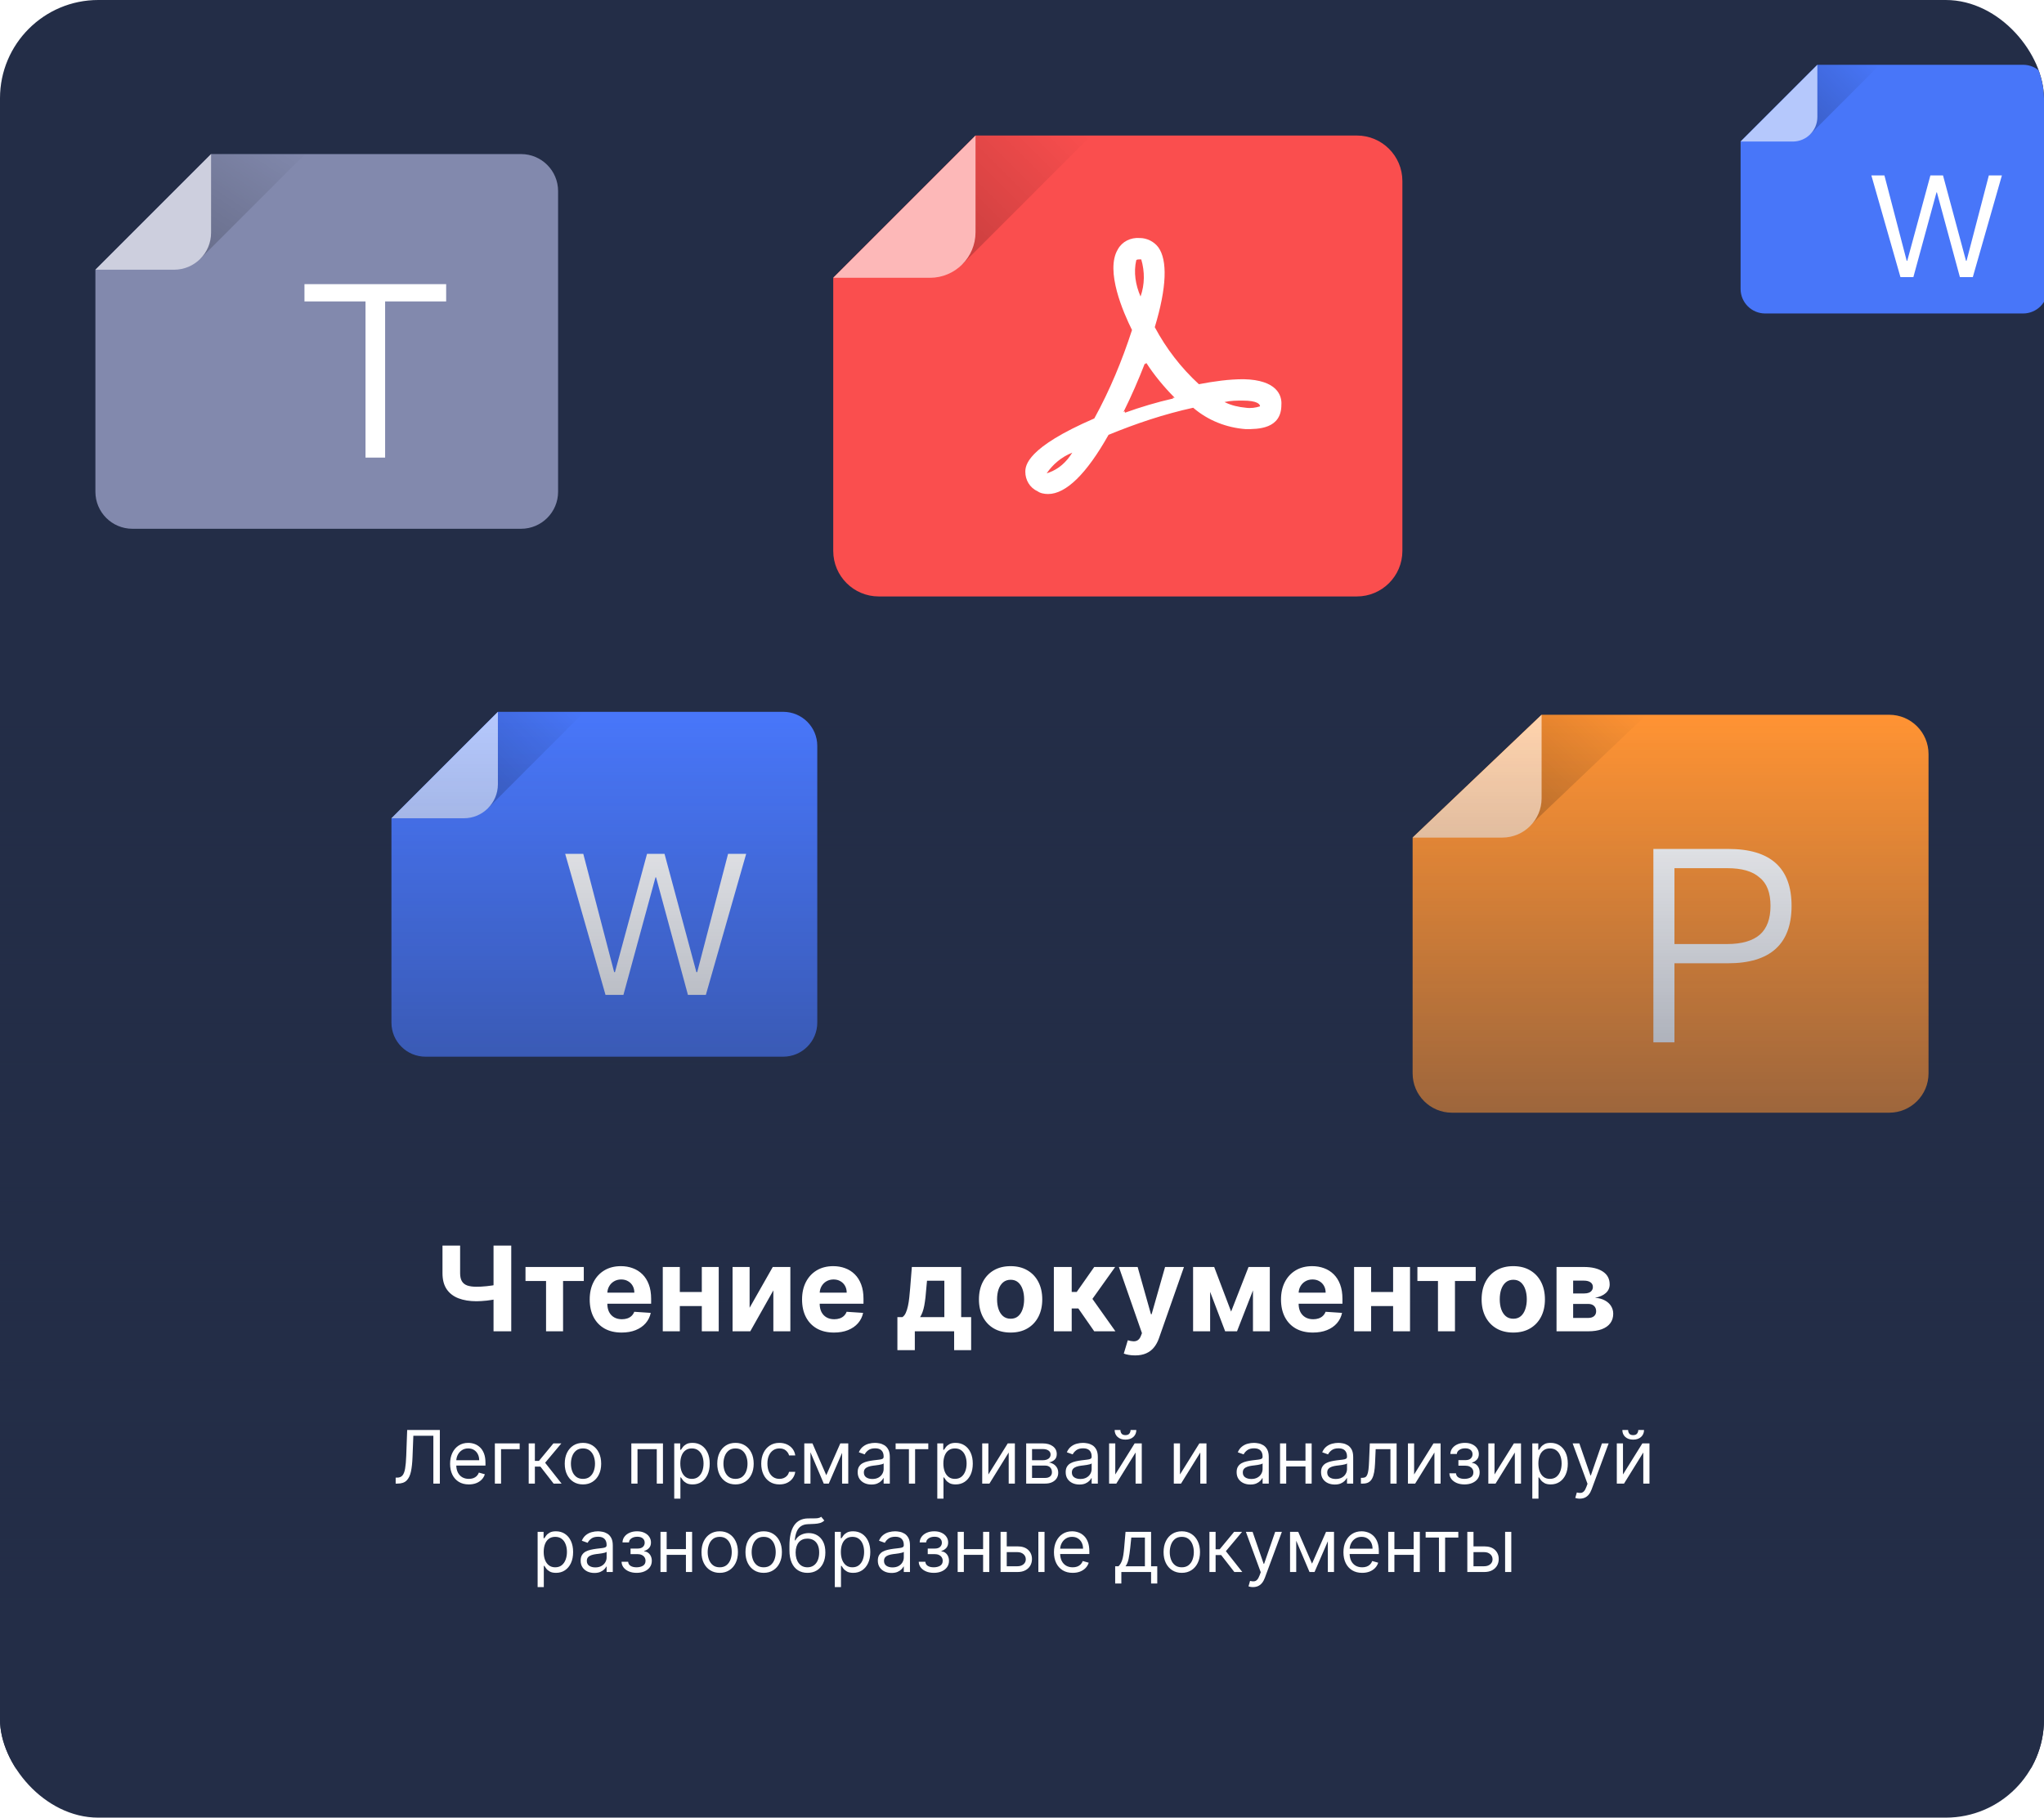
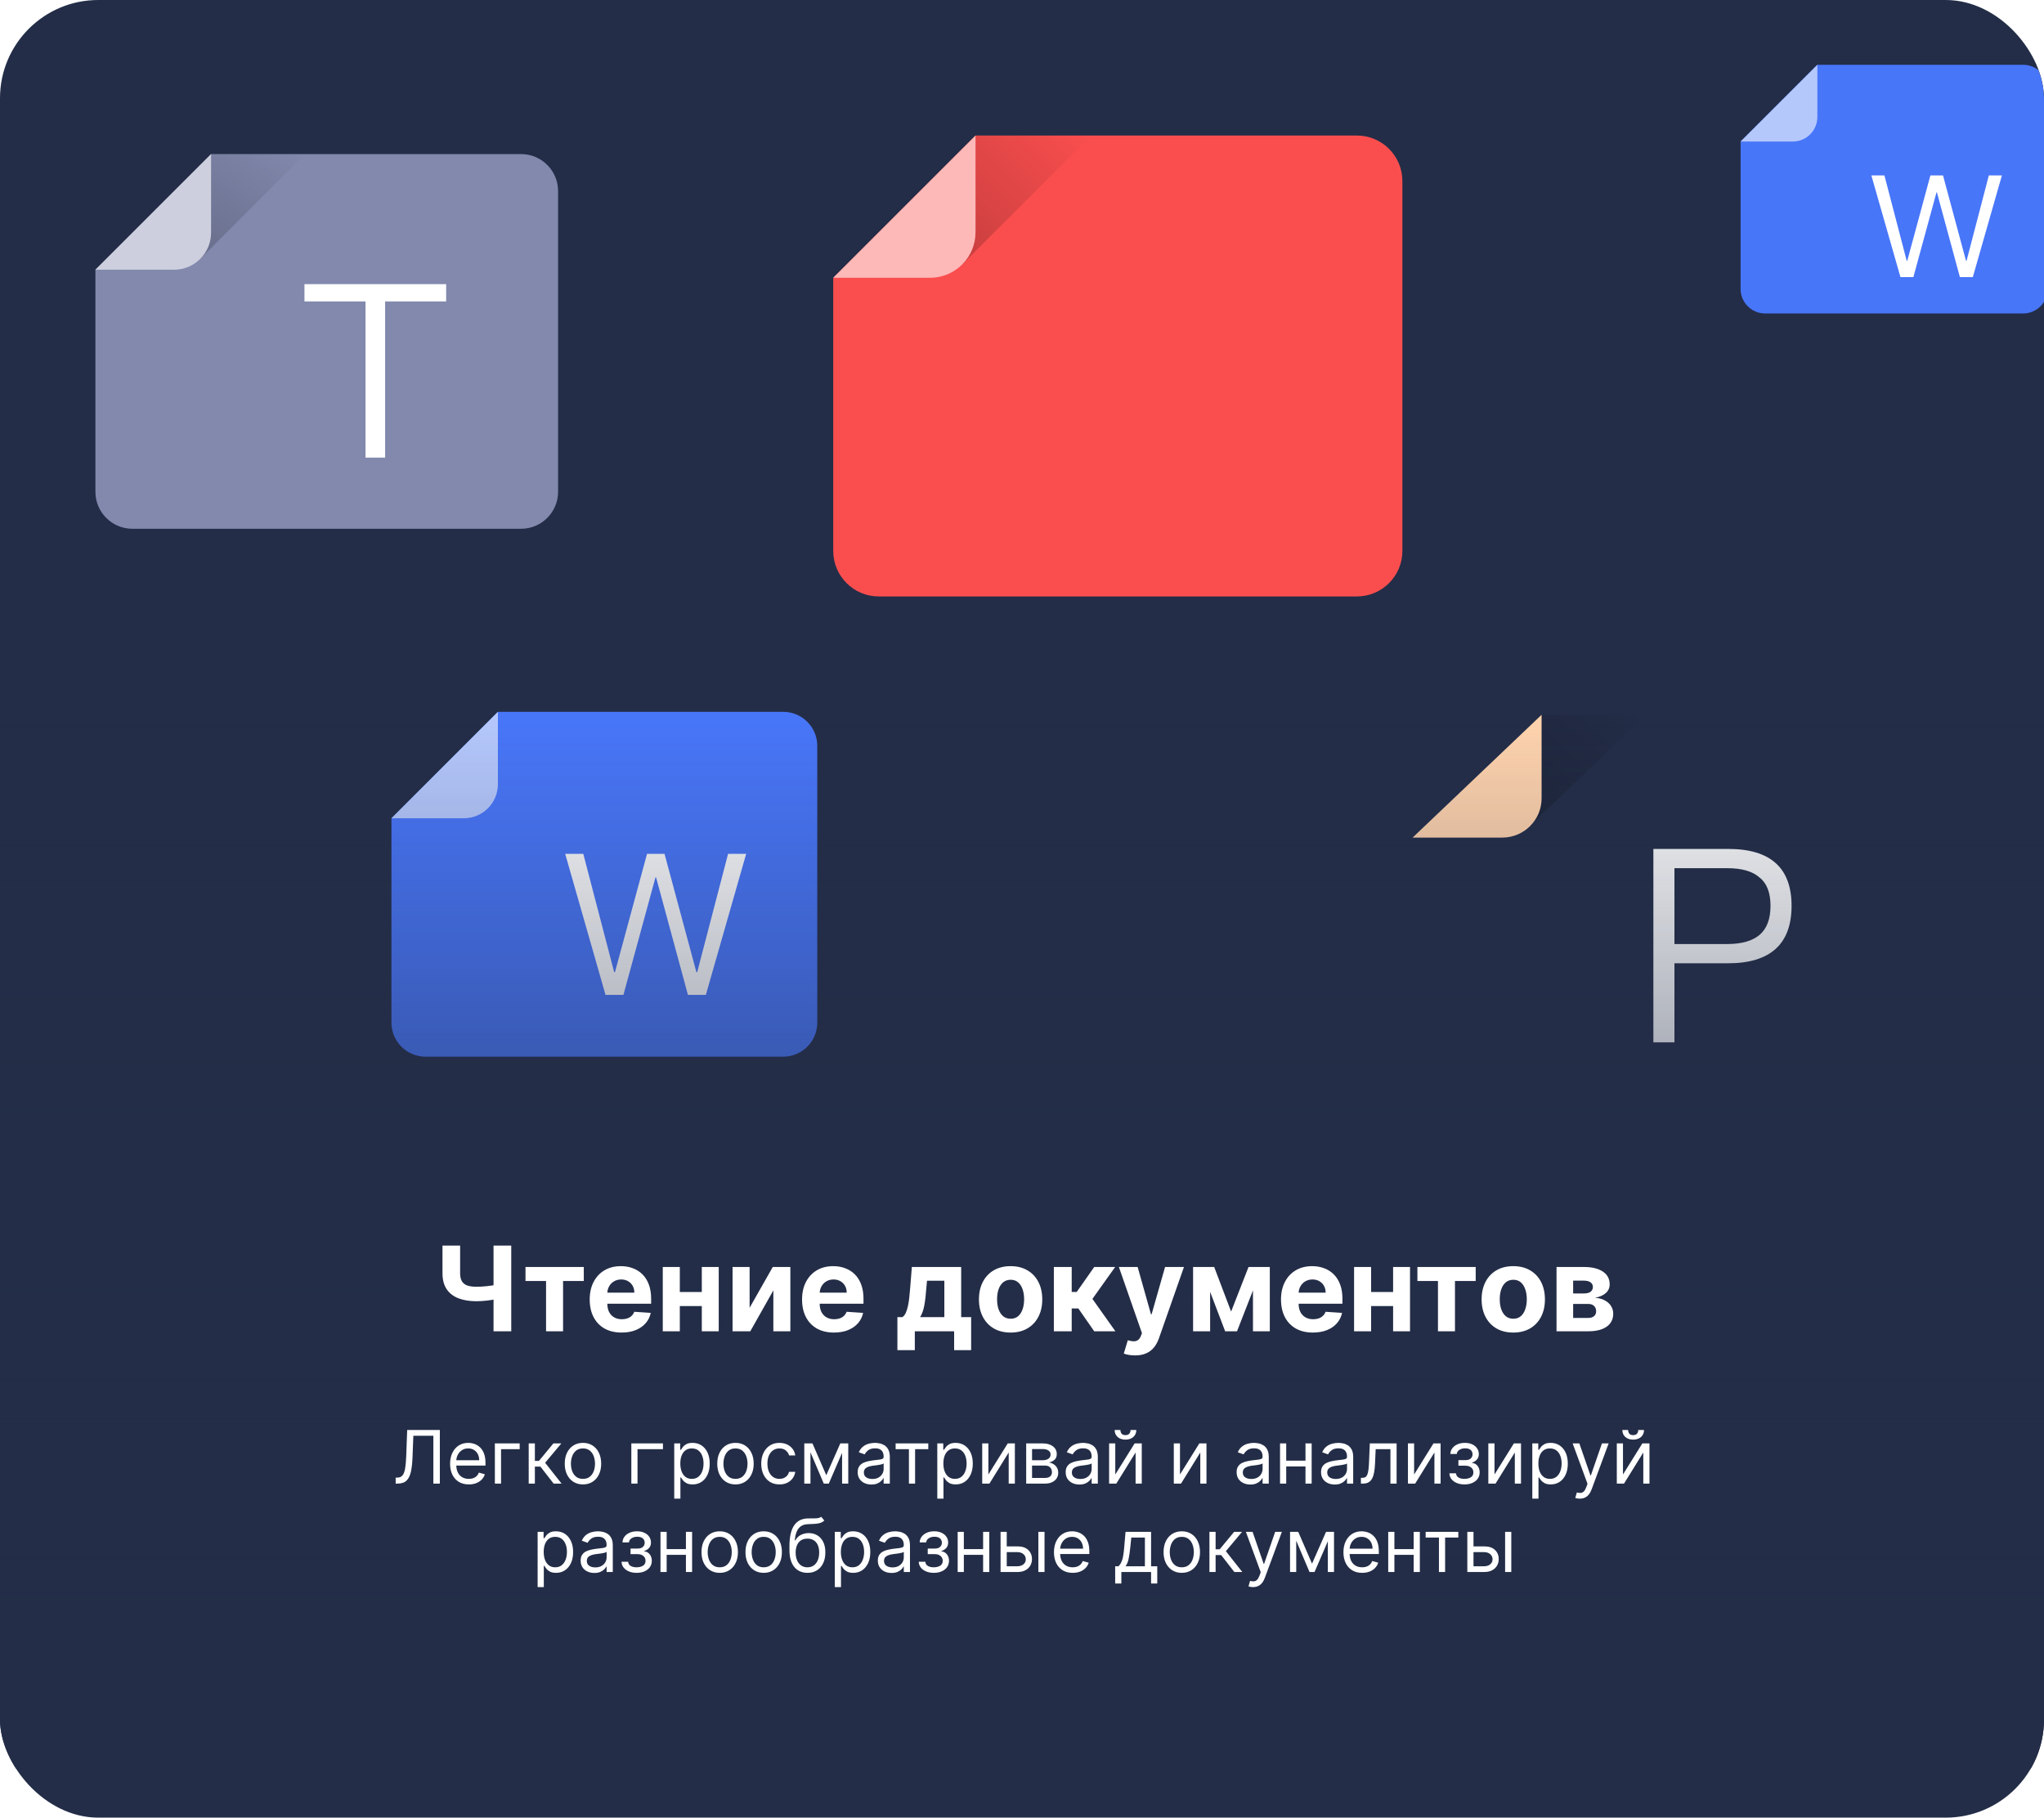
<svg xmlns="http://www.w3.org/2000/svg" width="416" height="370" viewBox="0 0 416 370" fill="none">
  <g clip-path="url(#clip0_197_1291)">
    <rect width="416" height="370" rx="20" fill="#232D47" />
    <g filter="url(#filter0_ii_197_1291)">
      <path fill-rule="evenodd" clip-rule="evenodd" d="M169.583 112.146C169.583 117.264 173.732 121.413 178.85 121.413L276.15 121.413C281.268 121.413 285.416 117.264 285.416 112.146L285.416 36.854C285.416 31.736 281.268 27.588 276.15 27.588L198.541 27.588L169.583 56.546L169.583 112.146Z" fill="#FA4E4E" />
    </g>
-     <path d="M253.551 87.354C249.643 87.063 245.88 85.612 242.84 82.999C236.905 84.305 231.259 86.192 225.613 88.515C221.126 96.498 216.928 100.562 213.309 100.562C212.585 100.562 211.717 100.418 211.138 99.982C209.545 99.256 208.677 97.659 208.677 96.063C208.677 94.756 208.966 91.128 222.718 85.176C225.903 79.37 228.363 73.419 230.39 67.178C228.653 63.694 224.89 55.13 227.495 50.776C228.363 49.179 230.101 48.308 231.983 48.453C233.43 48.453 234.878 49.179 235.746 50.34C237.629 52.953 237.484 58.468 235.022 66.597C237.339 70.945 240.373 74.871 243.997 78.209C247.038 77.628 250.077 77.193 253.117 77.193C259.921 77.338 260.934 80.531 260.79 82.418C260.79 87.354 256.012 87.354 253.551 87.354ZM213.02 96.353L213.454 96.208C215.481 95.482 217.073 94.031 218.231 92.143C216.059 93.014 214.322 94.466 213.02 96.353V96.353ZM232.272 52.808H231.838C231.693 52.808 231.403 52.808 231.259 52.953C230.679 55.42 231.114 58.033 232.127 60.355C232.996 57.888 232.996 55.275 232.272 52.808ZM233.286 73.855L233.141 74.144L232.996 73.999C231.693 77.338 230.245 80.677 228.653 83.87L228.943 83.725V84.015C232.162 82.848 235.449 81.878 238.786 81.112L238.641 80.967H239.076C236.904 78.789 234.878 76.322 233.286 73.855ZM252.972 81.547C251.669 81.547 250.511 81.547 249.208 81.837C250.656 82.563 252.104 82.854 253.551 82.999C254.565 83.144 255.578 82.999 256.446 82.709C256.446 82.273 255.867 81.547 252.972 81.547Z" fill="white" />
    <path d="M195.827 30.305L195.827 53.831L222.071 27.588L198.542 27.588L195.827 30.305Z" fill="url(#paint0_linear_197_1291)" />
    <path d="M198.541 47.279L198.541 27.588L169.583 56.546L189.275 56.546C194.393 56.546 198.541 52.397 198.541 47.279Z" fill="#FDB8B8" />
    <g filter="url(#filter1_ii_197_1291)">
      <path fill-rule="evenodd" clip-rule="evenodd" d="M79.667 208.167C79.667 211.996 82.771 215.1 86.6 215.1L159.4 215.1C163.23 215.1 166.334 211.996 166.334 208.167L166.334 151.833C166.334 148.004 163.23 144.9 159.4 144.9L101.334 144.9L79.667 166.567L79.667 208.167Z" fill="#4876F9" />
    </g>
    <g filter="url(#filter2_dd_197_1291)">
      <path d="M122.88 196.521L129.406 172.597H129.526L136.012 196.521L139.655 196.521L147.863 167.812L144.179 167.812L137.894 191.897H137.733L131.247 167.812L127.684 167.812L121.158 191.897H120.998L114.713 167.812L111.029 167.812L119.237 196.521L122.88 196.521Z" fill="white" />
    </g>
-     <path d="M99.302 146.933L99.302 164.536L118.937 144.9L101.333 144.9L99.302 146.933Z" fill="url(#paint1_linear_197_1291)" />
    <path d="M101.334 159.634L101.334 144.9L79.667 166.567L94.4 166.567C98.23 166.567 101.334 163.463 101.334 159.634Z" fill="#B5C8FC" />
    <g filter="url(#filter3_ii_197_1291)">
      <path fill-rule="evenodd" clip-rule="evenodd" d="M354.25 58.812C354.25 61.574 356.489 63.812 359.25 63.812L411.75 63.812C414.511 63.812 416.75 61.574 416.75 58.812L416.75 18.188C416.75 15.426 414.511 13.188 411.75 13.188L369.875 13.188L354.25 28.812L354.25 58.812Z" fill="#4876F9" />
    </g>
    <g filter="url(#filter4_dd_197_1291)">
      <path d="M385.413 50.414L390.12 33.161H390.206L394.884 50.414H397.511L403.43 29.711H400.773L396.241 47.08H396.125L391.448 29.711H388.878L384.172 47.08H384.056L379.523 29.711H376.867L382.786 50.414H385.413Z" fill="white" />
    </g>
-     <path d="M368.41 14.653L368.41 27.348L382.57 13.188L369.875 13.188L368.41 14.653Z" fill="url(#paint2_linear_197_1291)" />
    <path d="M369.875 23.812L369.875 13.188L354.25 28.812L364.875 28.812C367.636 28.812 369.875 26.574 369.875 23.812Z" fill="#B5C8FC" />
    <g filter="url(#filter5_ii_197_1291)">
-       <path fill-rule="evenodd" clip-rule="evenodd" d="M287.5 218.5C287.5 222.918 291.082 226.5 295.5 226.5L384.5 226.5C388.918 226.5 392.5 222.918 392.5 218.5L392.5 153.5C392.5 149.082 388.918 145.5 384.5 145.5L313.75 145.5L287.5 170.5L287.5 218.5Z" fill="#FF9333" />
-     </g>
+       </g>
    <g filter="url(#filter6_dd_197_1291)">
      <path d="M336.787 206.187L336.787 190.084L347.713 190.084C356.286 190.084 360.625 186.169 360.625 178.393C360.625 170.673 356.338 166.812 347.765 166.812L332.5 166.812L332.5 206.187L336.787 206.187ZM347.504 186.169L336.787 186.169L336.787 170.728L347.504 170.728C350.483 170.728 352.679 171.335 354.143 172.658C355.606 173.816 356.338 175.746 356.338 178.394C356.338 181.041 355.607 182.971 354.194 184.239C352.731 185.507 350.536 186.169 347.504 186.169V186.169Z" fill="white" />
    </g>
    <path d="M311.289 147.846L311.289 168.156L335.078 145.5L313.75 145.5L311.289 147.846Z" fill="url(#paint3_linear_197_1291)" />
    <path d="M313.75 162.5L313.75 145.5L287.5 170.5L305.75 170.5C310.168 170.5 313.75 166.918 313.75 162.5Z" fill="#FFD3AD" />
    <g filter="url(#filter7_ii_197_1291)">
      <path fill-rule="evenodd" clip-rule="evenodd" d="M19.417 100.104C19.417 104.265 22.79 107.638 26.95 107.638L106.05 107.638C110.211 107.638 113.584 104.265 113.584 100.104L113.584 38.896C113.584 34.736 110.211 31.363 106.05 31.363L42.959 31.363L19.417 54.904L19.417 100.104Z" fill="#8289AD" />
    </g>
    <g filter="url(#filter8_dd_197_1291)">
      <path d="M74.381 87.156L74.381 55.355L86.804 55.355L86.804 51.844L57.966 51.844L57.966 55.355L70.389 55.355L70.389 87.156L74.381 87.156Z" fill="white" />
    </g>
    <path d="M40.751 33.571L40.751 52.697L62.086 31.363L42.958 31.363L40.751 33.571Z" fill="url(#paint4_linear_197_1291)" />
    <path d="M42.959 47.371L42.959 31.363L19.417 54.904L35.425 54.904C39.586 54.904 42.959 51.532 42.959 47.371Z" fill="#CDCFDE" />
    <path d="M0 146H417V360H0V146Z" fill="url(#paint5_linear_197_1291)" />
    <path d="M90.056 253.545H93.644V259.17C93.644 259.841 93.761 260.381 93.994 260.79C94.227 261.193 94.588 261.486 95.076 261.668C95.571 261.844 96.204 261.932 96.977 261.932C97.25 261.932 97.571 261.923 97.94 261.906C98.309 261.884 98.69 261.852 99.082 261.812C99.48 261.773 99.855 261.724 100.207 261.668C100.559 261.611 100.852 261.545 101.085 261.472V264.386C100.846 264.466 100.548 264.537 100.19 264.599C99.838 264.656 99.466 264.707 99.073 264.753C98.681 264.793 98.301 264.824 97.931 264.847C97.562 264.869 97.244 264.881 96.977 264.881C95.573 264.881 94.352 264.682 93.312 264.284C92.272 263.881 91.468 263.259 90.9 262.418C90.338 261.577 90.056 260.494 90.056 259.17V253.545ZM100.446 253.545H104.051V271H100.446V253.545ZM106.951 260.764V257.909H118.814V260.764H114.596V271H111.135V260.764H106.951ZM126.512 271.256C125.166 271.256 124.007 270.983 123.035 270.438C122.069 269.886 121.325 269.108 120.802 268.102C120.279 267.091 120.018 265.895 120.018 264.514C120.018 263.168 120.279 261.986 120.802 260.969C121.325 259.952 122.061 259.159 123.01 258.591C123.964 258.023 125.083 257.739 126.368 257.739C127.231 257.739 128.035 257.878 128.779 258.156C129.529 258.429 130.183 258.841 130.74 259.392C131.302 259.943 131.74 260.636 132.052 261.472C132.365 262.301 132.521 263.273 132.521 264.386V265.384H121.467V263.134H129.103C129.103 262.611 128.99 262.148 128.762 261.744C128.535 261.341 128.22 261.026 127.816 260.798C127.419 260.565 126.956 260.449 126.427 260.449C125.876 260.449 125.387 260.577 124.961 260.832C124.541 261.082 124.211 261.42 123.973 261.847C123.734 262.267 123.612 262.736 123.606 263.253V265.392C123.606 266.04 123.725 266.599 123.964 267.071C124.208 267.543 124.552 267.906 124.995 268.162C125.439 268.418 125.964 268.545 126.572 268.545C126.975 268.545 127.345 268.489 127.68 268.375C128.015 268.261 128.302 268.091 128.541 267.864C128.779 267.636 128.961 267.358 129.086 267.028L132.444 267.25C132.274 268.057 131.924 268.761 131.396 269.364C130.873 269.96 130.197 270.426 129.368 270.761C128.544 271.091 127.592 271.256 126.512 271.256ZM144.001 263.006V265.861H137.166V263.006H144.001ZM138.359 257.909V271H134.89V257.909H138.359ZM146.277 257.909V271H142.833V257.909H146.277ZM152.562 266.21L157.275 257.909H160.855V271H157.395V262.673L152.699 271H149.093V257.909H152.562V266.21ZM169.731 271.256C168.385 271.256 167.225 270.983 166.254 270.438C165.288 269.886 164.544 269.108 164.021 268.102C163.498 267.091 163.237 265.895 163.237 264.514C163.237 263.168 163.498 261.986 164.021 260.969C164.544 259.952 165.279 259.159 166.228 258.591C167.183 258.023 168.302 257.739 169.586 257.739C170.45 257.739 171.254 257.878 171.998 258.156C172.748 258.429 173.402 258.841 173.958 259.392C174.521 259.943 174.958 260.636 175.271 261.472C175.583 262.301 175.74 263.273 175.74 264.386V265.384H164.686V263.134H172.322C172.322 262.611 172.208 262.148 171.981 261.744C171.754 261.341 171.439 261.026 171.035 260.798C170.637 260.565 170.174 260.449 169.646 260.449C169.095 260.449 168.606 260.577 168.18 260.832C167.76 261.082 167.43 261.42 167.191 261.847C166.953 262.267 166.831 262.736 166.825 263.253V265.392C166.825 266.04 166.944 266.599 167.183 267.071C167.427 267.543 167.771 267.906 168.214 268.162C168.657 268.418 169.183 268.545 169.791 268.545C170.194 268.545 170.564 268.489 170.899 268.375C171.234 268.261 171.521 268.091 171.76 267.864C171.998 267.636 172.18 267.358 172.305 267.028L175.663 267.25C175.493 268.057 175.143 268.761 174.615 269.364C174.092 269.96 173.416 270.426 172.586 270.761C171.762 271.091 170.811 271.256 169.731 271.256ZM182.641 274.835V268.119H183.647C183.936 267.937 184.169 267.648 184.346 267.25C184.527 266.852 184.675 266.384 184.789 265.844C184.908 265.304 184.999 264.722 185.061 264.097C185.13 263.466 185.189 262.83 185.24 262.188L185.581 257.909H195.621V268.119H197.65V274.835H194.189V271H186.186V274.835H182.641ZM187.26 268.119H192.195V260.705H188.667L188.53 262.188C188.434 263.585 188.294 264.773 188.113 265.75C187.931 266.722 187.647 267.511 187.26 268.119ZM205.68 271.256C204.356 271.256 203.211 270.974 202.245 270.412C201.285 269.844 200.544 269.054 200.021 268.043C199.498 267.026 199.237 265.847 199.237 264.506C199.237 263.153 199.498 261.972 200.021 260.96C200.544 259.943 201.285 259.153 202.245 258.591C203.211 258.023 204.356 257.739 205.68 257.739C207.004 257.739 208.146 258.023 209.106 258.591C210.072 259.153 210.816 259.943 211.339 260.96C211.862 261.972 212.123 263.153 212.123 264.506C212.123 265.847 211.862 267.026 211.339 268.043C210.816 269.054 210.072 269.844 209.106 270.412C208.146 270.974 207.004 271.256 205.68 271.256ZM205.697 268.443C206.299 268.443 206.802 268.273 207.206 267.932C207.609 267.585 207.913 267.114 208.118 266.517C208.328 265.92 208.433 265.241 208.433 264.48C208.433 263.719 208.328 263.04 208.118 262.443C207.913 261.847 207.609 261.375 207.206 261.028C206.802 260.682 206.299 260.509 205.697 260.509C205.089 260.509 204.578 260.682 204.163 261.028C203.754 261.375 203.444 261.847 203.234 262.443C203.029 263.04 202.927 263.719 202.927 264.48C202.927 265.241 203.029 265.92 203.234 266.517C203.444 267.114 203.754 267.585 204.163 267.932C204.578 268.273 205.089 268.443 205.697 268.443ZM214.484 271V257.909H218.115V262.989H219.137L222.7 257.909H226.961L222.333 264.403L227.012 271H222.7L219.47 266.355H218.115V271H214.484ZM230.999 275.909C230.539 275.909 230.107 275.872 229.703 275.798C229.306 275.73 228.976 275.642 228.715 275.534L229.533 272.824C229.959 272.955 230.343 273.026 230.684 273.037C231.03 273.048 231.328 272.969 231.578 272.798C231.834 272.628 232.042 272.338 232.201 271.929L232.414 271.375L227.718 257.909H231.536L234.246 267.523H234.382L237.118 257.909H240.962L235.874 272.415C235.63 273.119 235.297 273.733 234.877 274.256C234.462 274.784 233.936 275.19 233.3 275.474C232.664 275.764 231.897 275.909 230.999 275.909ZM250.559 266.986L254.104 257.909H256.865L251.76 271H249.348L244.363 257.909H247.115L250.559 266.986ZM246.289 257.909V271H242.82V257.909H246.289ZM255.007 271V257.909H258.434V271H255.007ZM267.208 271.256C265.861 271.256 264.702 270.983 263.73 270.438C262.765 269.886 262.02 269.108 261.498 268.102C260.975 267.091 260.713 265.895 260.713 264.514C260.713 263.168 260.975 261.986 261.498 260.969C262.02 259.952 262.756 259.159 263.705 258.591C264.659 258.023 265.779 257.739 267.063 257.739C267.926 257.739 268.73 257.878 269.475 258.156C270.225 258.429 270.878 258.841 271.435 259.392C271.998 259.943 272.435 260.636 272.748 261.472C273.06 262.301 273.216 263.273 273.216 264.386V265.384H262.162V263.134H269.799C269.799 262.611 269.685 262.148 269.458 261.744C269.23 261.341 268.915 261.026 268.512 260.798C268.114 260.565 267.651 260.449 267.123 260.449C266.571 260.449 266.083 260.577 265.657 260.832C265.236 261.082 264.907 261.42 264.668 261.847C264.429 262.267 264.307 262.736 264.301 263.253V265.392C264.301 266.04 264.421 266.599 264.659 267.071C264.904 267.543 265.248 267.906 265.691 268.162C266.134 268.418 266.659 268.545 267.267 268.545C267.671 268.545 268.04 268.489 268.375 268.375C268.711 268.261 268.998 268.091 269.236 267.864C269.475 267.636 269.657 267.358 269.782 267.028L273.14 267.25C272.969 268.057 272.62 268.761 272.091 269.364C271.569 269.96 270.892 270.426 270.063 270.761C269.239 271.091 268.287 271.256 267.208 271.256ZM284.696 263.006V265.861H277.861V263.006H284.696ZM279.054 257.909V271H275.586V257.909H279.054ZM286.972 257.909V271H283.529V257.909H286.972ZM288.474 260.764V257.909H300.338V260.764H296.119V271H292.659V260.764H288.474ZM307.985 271.256C306.661 271.256 305.516 270.974 304.55 270.412C303.59 269.844 302.848 269.054 302.326 268.043C301.803 267.026 301.542 265.847 301.542 264.506C301.542 263.153 301.803 261.972 302.326 260.96C302.848 259.943 303.59 259.153 304.55 258.591C305.516 258.023 306.661 257.739 307.985 257.739C309.309 257.739 310.451 258.023 311.411 258.591C312.377 259.153 313.121 259.943 313.644 260.96C314.167 261.972 314.428 263.153 314.428 264.506C314.428 265.847 314.167 267.026 313.644 268.043C313.121 269.054 312.377 269.844 311.411 270.412C310.451 270.974 309.309 271.256 307.985 271.256ZM308.002 268.443C308.604 268.443 309.107 268.273 309.51 267.932C309.914 267.585 310.218 267.114 310.422 266.517C310.632 265.92 310.738 265.241 310.738 264.48C310.738 263.719 310.632 263.04 310.422 262.443C310.218 261.847 309.914 261.375 309.51 261.028C309.107 260.682 308.604 260.509 308.002 260.509C307.394 260.509 306.882 260.682 306.468 261.028C306.059 261.375 305.749 261.847 305.539 262.443C305.334 263.04 305.232 263.719 305.232 264.48C305.232 265.241 305.334 265.92 305.539 266.517C305.749 267.114 306.059 267.585 306.468 267.932C306.882 268.273 307.394 268.443 308.002 268.443ZM316.789 271V257.909H322.371C323.985 257.909 325.26 258.216 326.198 258.83C327.135 259.443 327.604 260.315 327.604 261.446C327.604 262.156 327.34 262.747 326.811 263.219C326.283 263.69 325.55 264.009 324.613 264.173C325.397 264.23 326.064 264.409 326.615 264.71C327.172 265.006 327.596 265.389 327.885 265.861C328.181 266.332 328.328 266.855 328.328 267.429C328.328 268.173 328.13 268.812 327.732 269.347C327.34 269.881 326.763 270.29 326.002 270.574C325.246 270.858 324.323 271 323.232 271H316.789ZM320.172 268.281H323.232C323.738 268.281 324.132 268.162 324.417 267.923C324.706 267.679 324.851 267.347 324.851 266.926C324.851 266.46 324.706 266.094 324.417 265.827C324.132 265.56 323.738 265.426 323.232 265.426H320.172V268.281ZM320.172 263.295H322.448C322.811 263.295 323.121 263.244 323.377 263.142C323.638 263.034 323.837 262.881 323.973 262.682C324.115 262.483 324.186 262.247 324.186 261.974C324.186 261.571 324.025 261.256 323.701 261.028C323.377 260.801 322.934 260.688 322.371 260.688H320.172V263.295Z" fill="white" />
-     <path d="M80.527 302V300.786H80.846C81.301 300.786 81.654 300.64 81.906 300.349C82.158 300.058 82.339 299.587 82.45 298.937C82.563 298.287 82.639 297.426 82.679 296.354L82.87 291.091H89.518V302H88.197V292.263H84.127L83.957 296.609C83.914 297.753 83.81 298.726 83.643 299.528C83.476 300.331 83.183 300.944 82.764 301.366C82.345 301.789 81.734 302 80.931 302H80.527ZM95.417 302.17C94.629 302.17 93.949 301.996 93.377 301.648C92.809 301.297 92.371 300.807 92.062 300.178C91.756 299.546 91.603 298.811 91.603 297.973C91.603 297.135 91.756 296.396 92.062 295.757C92.371 295.114 92.8 294.614 93.351 294.255C93.905 293.893 94.551 293.712 95.29 293.712C95.716 293.712 96.136 293.783 96.552 293.925C96.968 294.067 97.346 294.298 97.687 294.617C98.028 294.933 98.299 295.352 98.502 295.874C98.704 296.396 98.805 297.039 98.805 297.803V298.335H92.498V297.249H97.527C97.527 296.787 97.434 296.375 97.25 296.013C97.069 295.651 96.809 295.365 96.472 295.155C96.138 294.946 95.744 294.841 95.29 294.841C94.789 294.841 94.356 294.965 93.99 295.214C93.628 295.459 93.349 295.778 93.153 296.173C92.958 296.567 92.861 296.989 92.861 297.44V298.165C92.861 298.783 92.967 299.306 93.18 299.736C93.397 300.162 93.697 300.487 94.08 300.711C94.464 300.931 94.91 301.041 95.417 301.041C95.748 301.041 96.046 300.995 96.312 300.903C96.582 300.807 96.815 300.665 97.01 300.477C97.205 300.285 97.356 300.047 97.463 299.763L98.677 300.104C98.549 300.516 98.335 300.878 98.033 301.19C97.731 301.499 97.358 301.741 96.914 301.915C96.47 302.085 95.971 302.17 95.417 302.17ZM105.767 293.818V294.99H101.975V302H100.717V293.818H105.767ZM107.602 302V293.818H108.859V297.376H109.69L112.631 293.818H114.25L110.947 297.76L114.293 302H112.673L109.989 298.548H108.859V302H107.602ZM118.646 302.17C117.907 302.17 117.259 301.995 116.702 301.643C116.148 301.292 115.714 300.8 115.402 300.168C115.093 299.536 114.938 298.797 114.938 297.952C114.938 297.099 115.093 296.355 115.402 295.72C115.714 295.084 116.148 294.591 116.702 294.239C117.259 293.887 117.907 293.712 118.646 293.712C119.384 293.712 120.031 293.887 120.585 294.239C121.142 294.591 121.576 295.084 121.884 295.72C122.197 296.355 122.353 297.099 122.353 297.952C122.353 298.797 122.197 299.536 121.884 300.168C121.576 300.8 121.142 301.292 120.585 301.643C120.031 301.995 119.384 302.17 118.646 302.17ZM118.646 301.041C119.207 301.041 119.669 300.897 120.031 300.61C120.393 300.322 120.661 299.944 120.835 299.475C121.009 299.006 121.096 298.499 121.096 297.952C121.096 297.405 121.009 296.895 120.835 296.423C120.661 295.951 120.393 295.569 120.031 295.278C119.669 294.987 119.207 294.841 118.646 294.841C118.085 294.841 117.623 294.987 117.261 295.278C116.899 295.569 116.631 295.951 116.457 296.423C116.283 296.895 116.196 297.405 116.196 297.952C116.196 298.499 116.283 299.006 116.457 299.475C116.631 299.944 116.899 300.322 117.261 300.61C117.623 300.897 118.085 301.041 118.646 301.041ZM128.491 302V293.818H134.926V302H133.668V294.99H129.748V302H128.491ZM137.221 305.068V293.818H138.436V295.118H138.585C138.677 294.976 138.805 294.795 138.969 294.575C139.135 294.351 139.373 294.152 139.682 293.978C139.995 293.8 140.417 293.712 140.95 293.712C141.639 293.712 142.246 293.884 142.772 294.228C143.297 294.573 143.708 295.061 144.002 295.693C144.297 296.325 144.444 297.071 144.444 297.93C144.444 298.797 144.297 299.548 144.002 300.184C143.708 300.816 143.299 301.306 142.777 301.654C142.255 301.998 141.653 302.17 140.971 302.17C140.446 302.17 140.025 302.083 139.709 301.909C139.393 301.732 139.15 301.531 138.979 301.308C138.809 301.08 138.677 300.892 138.585 300.743H138.478V305.068H137.221ZM138.457 297.909C138.457 298.527 138.548 299.072 138.729 299.544C138.91 300.013 139.174 300.381 139.523 300.647C139.871 300.91 140.297 301.041 140.801 301.041C141.326 301.041 141.765 300.903 142.117 300.626C142.472 300.345 142.738 299.969 142.916 299.496C143.097 299.021 143.187 298.491 143.187 297.909C143.187 297.334 143.098 296.815 142.921 296.354C142.747 295.888 142.482 295.521 142.127 295.251C141.776 294.978 141.334 294.841 140.801 294.841C140.29 294.841 139.86 294.971 139.512 295.23C139.164 295.485 138.901 295.844 138.723 296.306C138.546 296.764 138.457 297.298 138.457 297.909ZM149.686 302.17C148.947 302.17 148.299 301.995 147.742 301.643C147.188 301.292 146.754 300.8 146.442 300.168C146.133 299.536 145.978 298.797 145.978 297.952C145.978 297.099 146.133 296.355 146.442 295.72C146.754 295.084 147.188 294.591 147.742 294.239C148.299 293.887 148.947 293.712 149.686 293.712C150.424 293.712 151.071 293.887 151.625 294.239C152.182 294.591 152.616 295.084 152.924 295.72C153.237 296.355 153.393 297.099 153.393 297.952C153.393 298.797 153.237 299.536 152.924 300.168C152.616 300.8 152.182 301.292 151.625 301.643C151.071 301.995 150.424 302.17 149.686 302.17ZM149.686 301.041C150.247 301.041 150.709 300.897 151.071 300.61C151.433 300.322 151.701 299.944 151.875 299.475C152.049 299.006 152.136 298.499 152.136 297.952C152.136 297.405 152.049 296.895 151.875 296.423C151.701 295.951 151.433 295.569 151.071 295.278C150.709 294.987 150.247 294.841 149.686 294.841C149.125 294.841 148.663 294.987 148.301 295.278C147.939 295.569 147.671 295.951 147.497 296.423C147.323 296.895 147.236 297.405 147.236 297.952C147.236 298.499 147.323 299.006 147.497 299.475C147.671 299.944 147.939 300.322 148.301 300.61C148.663 300.897 149.125 301.041 149.686 301.041ZM158.636 302.17C157.869 302.17 157.208 301.989 156.655 301.627C156.101 301.265 155.674 300.766 155.376 300.13C155.078 299.495 154.929 298.768 154.929 297.952C154.929 297.121 155.081 296.387 155.387 295.752C155.696 295.113 156.125 294.614 156.676 294.255C157.23 293.893 157.876 293.712 158.615 293.712C159.19 293.712 159.708 293.818 160.17 294.031C160.632 294.244 161.01 294.543 161.305 294.926C161.599 295.31 161.782 295.757 161.853 296.268H160.596C160.5 295.896 160.287 295.565 159.957 295.278C159.63 294.987 159.19 294.841 158.636 294.841C158.146 294.841 157.716 294.969 157.347 295.224C156.981 295.477 156.695 295.833 156.489 296.295C156.287 296.753 156.186 297.291 156.186 297.909C156.186 298.541 156.285 299.092 156.484 299.56C156.686 300.029 156.971 300.393 157.336 300.652C157.706 300.912 158.139 301.041 158.636 301.041C158.963 301.041 159.259 300.984 159.526 300.871C159.792 300.757 160.017 300.594 160.202 300.381C160.387 300.168 160.518 299.912 160.596 299.614H161.853C161.782 300.097 161.607 300.532 161.326 300.919C161.049 301.302 160.682 301.608 160.223 301.835C159.769 302.059 159.24 302.17 158.636 302.17ZM168.166 300.295L171.021 293.818H172.214L168.677 302H167.654L164.181 293.818H165.353L168.166 300.295ZM164.948 293.818V302H163.691V293.818H164.948ZM171.383 302V293.818H172.64V302H171.383ZM177.349 302.192C176.83 302.192 176.36 302.094 175.937 301.899C175.515 301.7 175.179 301.414 174.93 301.041C174.682 300.665 174.558 300.21 174.558 299.678C174.558 299.209 174.65 298.829 174.835 298.538C175.019 298.243 175.266 298.012 175.575 297.845C175.884 297.678 176.225 297.554 176.598 297.472C176.974 297.387 177.352 297.32 177.732 297.27C178.229 297.206 178.633 297.158 178.941 297.126C179.254 297.091 179.481 297.032 179.623 296.95C179.769 296.869 179.842 296.727 179.842 296.524V296.482C179.842 295.956 179.698 295.548 179.41 295.256C179.126 294.965 178.695 294.82 178.116 294.82C177.516 294.82 177.045 294.951 176.704 295.214C176.363 295.477 176.124 295.757 175.985 296.055L174.792 295.629C175.005 295.132 175.289 294.745 175.644 294.468C176.003 294.187 176.394 293.992 176.816 293.882C177.242 293.768 177.661 293.712 178.073 293.712C178.336 293.712 178.638 293.744 178.979 293.808C179.323 293.868 179.655 293.994 179.975 294.186C180.298 294.377 180.566 294.667 180.779 295.054C180.992 295.441 181.099 295.96 181.099 296.609V302H179.842V300.892H179.778C179.693 301.07 179.55 301.26 179.352 301.462C179.153 301.664 178.888 301.837 178.558 301.979C178.228 302.121 177.825 302.192 177.349 302.192ZM177.541 301.062C178.038 301.062 178.457 300.965 178.798 300.77C179.142 300.574 179.401 300.322 179.575 300.013C179.753 299.704 179.842 299.379 179.842 299.038V297.888C179.788 297.952 179.671 298.01 179.49 298.064C179.313 298.113 179.107 298.158 178.872 298.197C178.641 298.232 178.416 298.264 178.196 298.293C177.979 298.317 177.803 298.339 177.668 298.357C177.342 298.399 177.036 298.468 176.752 298.564C176.472 298.657 176.244 298.797 176.07 298.985C175.9 299.17 175.815 299.422 175.815 299.741C175.815 300.178 175.976 300.509 176.299 300.732C176.626 300.952 177.04 301.062 177.541 301.062ZM182.28 294.99V293.818H188.928V294.99H186.243V302H184.986V294.99H182.28ZM190.761 305.068V293.818H191.976V295.118H192.125C192.217 294.976 192.345 294.795 192.509 294.575C192.675 294.351 192.913 294.152 193.222 293.978C193.535 293.8 193.957 293.712 194.49 293.712C195.179 293.712 195.786 293.884 196.312 294.228C196.837 294.573 197.248 295.061 197.542 295.693C197.837 296.325 197.984 297.071 197.984 297.93C197.984 298.797 197.837 299.548 197.542 300.184C197.248 300.816 196.839 301.306 196.317 301.654C195.795 301.998 195.193 302.17 194.511 302.17C193.986 302.17 193.565 302.083 193.249 301.909C192.933 301.732 192.69 301.531 192.519 301.308C192.349 301.08 192.217 300.892 192.125 300.743H192.019V305.068H190.761ZM191.997 297.909C191.997 298.527 192.088 299.072 192.269 299.544C192.45 300.013 192.715 300.381 193.063 300.647C193.411 300.91 193.837 301.041 194.341 301.041C194.867 301.041 195.305 300.903 195.657 300.626C196.012 300.345 196.278 299.969 196.456 299.496C196.637 299.021 196.727 298.491 196.727 297.909C196.727 297.334 196.639 296.815 196.461 296.354C196.287 295.888 196.022 295.521 195.667 295.251C195.316 294.978 194.874 294.841 194.341 294.841C193.83 294.841 193.4 294.971 193.052 295.23C192.704 295.485 192.441 295.844 192.264 296.306C192.086 296.764 191.997 297.298 191.997 297.909ZM201.159 300.146L205.101 293.818H206.55V302H205.293V295.672L201.372 302H199.902V293.818H201.159V300.146ZM208.852 302V293.818H212.197C213.078 293.818 213.778 294.017 214.296 294.415C214.815 294.812 215.074 295.338 215.074 295.991C215.074 296.489 214.926 296.874 214.632 297.147C214.337 297.417 213.959 297.6 213.497 297.696C213.799 297.739 214.092 297.845 214.376 298.016C214.664 298.186 214.902 298.42 215.09 298.719C215.278 299.013 215.372 299.376 215.372 299.805C215.372 300.224 215.266 300.599 215.053 300.929C214.839 301.26 214.534 301.521 214.136 301.712C213.739 301.904 213.263 302 212.709 302H208.852ZM210.045 300.849H212.709C213.142 300.849 213.481 300.746 213.726 300.54C213.971 300.335 214.094 300.054 214.094 299.699C214.094 299.276 213.971 298.944 213.726 298.703C213.481 298.458 213.142 298.335 212.709 298.335H210.045V300.849ZM210.045 297.249H212.197C212.535 297.249 212.824 297.202 213.066 297.11C213.307 297.014 213.492 296.879 213.62 296.705C213.751 296.528 213.817 296.318 213.817 296.077C213.817 295.732 213.673 295.462 213.385 295.267C213.098 295.068 212.702 294.969 212.197 294.969H210.045V297.249ZM219.683 302.192C219.164 302.192 218.694 302.094 218.271 301.899C217.849 301.7 217.513 301.414 217.264 301.041C217.016 300.665 216.892 300.21 216.892 299.678C216.892 299.209 216.984 298.829 217.169 298.538C217.353 298.243 217.6 298.012 217.909 297.845C218.218 297.678 218.559 297.554 218.932 297.472C219.308 297.387 219.686 297.32 220.066 297.27C220.563 297.206 220.966 297.158 221.275 297.126C221.588 297.091 221.815 297.032 221.957 296.95C222.103 296.869 222.176 296.727 222.176 296.524V296.482C222.176 295.956 222.032 295.548 221.744 295.256C221.46 294.965 221.029 294.82 220.45 294.82C219.85 294.82 219.379 294.951 219.038 295.214C218.697 295.477 218.458 295.757 218.319 296.055L217.126 295.629C217.339 295.132 217.623 294.745 217.978 294.468C218.337 294.187 218.727 293.992 219.15 293.882C219.576 293.768 219.995 293.712 220.407 293.712C220.67 293.712 220.972 293.744 221.313 293.808C221.657 293.868 221.989 293.994 222.309 294.186C222.632 294.377 222.9 294.667 223.113 295.054C223.326 295.441 223.433 295.96 223.433 296.609V302H222.176V300.892H222.112C222.027 301.07 221.884 301.26 221.686 301.462C221.487 301.664 221.222 301.837 220.892 301.979C220.562 302.121 220.159 302.192 219.683 302.192ZM219.875 301.062C220.372 301.062 220.791 300.965 221.132 300.77C221.476 300.574 221.735 300.322 221.909 300.013C222.087 299.704 222.176 299.379 222.176 299.038V297.888C222.122 297.952 222.005 298.01 221.824 298.064C221.647 298.113 221.441 298.158 221.206 298.197C220.975 298.232 220.75 298.264 220.53 298.293C220.313 298.317 220.137 298.339 220.002 298.357C219.676 298.399 219.37 298.468 219.086 298.564C218.806 298.657 218.578 298.797 218.404 298.985C218.234 299.17 218.149 299.422 218.149 299.741C218.149 300.178 218.31 300.509 218.633 300.732C218.96 300.952 219.374 301.062 219.875 301.062ZM226.984 300.146L230.926 293.818H232.375V302H231.118V295.672L227.197 302H225.727V293.818H226.984V300.146ZM230.095 291.091H231.267C231.267 291.666 231.068 292.137 230.67 292.502C230.273 292.868 229.733 293.051 229.051 293.051C228.38 293.051 227.845 292.868 227.448 292.502C227.054 292.137 226.856 291.666 226.856 291.091H228.028C228.028 291.368 228.105 291.611 228.257 291.821C228.414 292.03 228.678 292.135 229.051 292.135C229.424 292.135 229.69 292.03 229.85 291.821C230.013 291.611 230.095 291.368 230.095 291.091ZM240.153 300.146L244.095 293.818H245.544V302H244.287V295.672L240.366 302H238.896V293.818H240.153V300.146ZM254.473 302.192C253.954 302.192 253.484 302.094 253.061 301.899C252.639 301.7 252.303 301.414 252.054 301.041C251.806 300.665 251.682 300.21 251.682 299.678C251.682 299.209 251.774 298.829 251.959 298.538C252.143 298.243 252.39 298.012 252.699 297.845C253.008 297.678 253.349 297.554 253.722 297.472C254.098 297.387 254.476 297.32 254.856 297.27C255.353 297.206 255.757 297.158 256.065 297.126C256.378 297.091 256.605 297.032 256.747 296.95C256.893 296.869 256.966 296.727 256.966 296.524V296.482C256.966 295.956 256.822 295.548 256.534 295.256C256.25 294.965 255.819 294.82 255.24 294.82C254.64 294.82 254.169 294.951 253.828 295.214C253.487 295.477 253.248 295.757 253.109 296.055L251.916 295.629C252.129 295.132 252.413 294.745 252.768 294.468C253.127 294.187 253.518 293.992 253.94 293.882C254.366 293.768 254.785 293.712 255.197 293.712C255.46 293.712 255.762 293.744 256.103 293.808C256.447 293.868 256.779 293.994 257.099 294.186C257.422 294.377 257.69 294.667 257.903 295.054C258.116 295.441 258.223 295.96 258.223 296.609V302H256.966V300.892H256.902C256.817 301.07 256.674 301.26 256.476 301.462C256.277 301.664 256.012 301.837 255.682 301.979C255.352 302.121 254.949 302.192 254.473 302.192ZM254.665 301.062C255.162 301.062 255.581 300.965 255.922 300.77C256.266 300.574 256.525 300.322 256.699 300.013C256.877 299.704 256.966 299.379 256.966 299.038V297.888C256.912 297.952 256.795 298.01 256.614 298.064C256.437 298.113 256.231 298.158 255.996 298.197C255.765 298.232 255.54 298.264 255.32 298.293C255.103 298.317 254.927 298.339 254.792 298.357C254.466 298.399 254.16 298.468 253.876 298.564C253.596 298.657 253.368 298.797 253.194 298.985C253.024 299.17 252.939 299.422 252.939 299.741C252.939 300.178 253.1 300.509 253.423 300.732C253.75 300.952 254.164 301.062 254.665 301.062ZM265.993 297.334V298.506H261.476V297.334H265.993ZM261.774 293.818V302H260.517V293.818H261.774ZM266.952 293.818V302H265.695V293.818H266.952ZM271.655 302.192C271.137 302.192 270.666 302.094 270.244 301.899C269.821 301.7 269.486 301.414 269.237 301.041C268.989 300.665 268.864 300.21 268.864 299.678C268.864 299.209 268.957 298.829 269.141 298.538C269.326 298.243 269.573 298.012 269.882 297.845C270.191 297.678 270.531 297.554 270.904 297.472C271.281 297.387 271.659 297.32 272.039 297.27C272.536 297.206 272.939 297.158 273.248 297.126C273.561 297.091 273.788 297.032 273.93 296.95C274.076 296.869 274.148 296.727 274.148 296.524V296.482C274.148 295.956 274.004 295.548 273.717 295.256C273.433 294.965 273.001 294.82 272.422 294.82C271.822 294.82 271.352 294.951 271.011 295.214C270.67 295.477 270.43 295.757 270.292 296.055L269.099 295.629C269.312 295.132 269.596 294.745 269.951 294.468C270.31 294.187 270.7 293.992 271.123 293.882C271.549 293.768 271.968 293.712 272.38 293.712C272.643 293.712 272.944 293.744 273.285 293.808C273.63 293.868 273.962 293.994 274.281 294.186C274.605 294.377 274.873 294.667 275.086 295.054C275.299 295.441 275.405 295.96 275.405 296.609V302H274.148V300.892H274.084C273.999 301.07 273.857 301.26 273.658 301.462C273.459 301.664 273.195 301.837 272.865 301.979C272.534 302.121 272.131 302.192 271.655 302.192ZM271.847 301.062C272.344 301.062 272.763 300.965 273.104 300.77C273.449 300.574 273.708 300.322 273.882 300.013C274.06 299.704 274.148 299.379 274.148 299.038V297.888C274.095 297.952 273.978 298.01 273.797 298.064C273.619 298.113 273.413 298.158 273.179 298.197C272.948 298.232 272.723 298.264 272.502 298.293C272.286 298.317 272.11 298.339 271.975 298.357C271.648 298.399 271.343 298.468 271.059 298.564C270.778 298.657 270.551 298.797 270.377 298.985C270.207 299.17 270.121 299.422 270.121 299.741C270.121 300.178 270.283 300.509 270.606 300.732C270.933 300.952 271.346 301.062 271.847 301.062ZM276.975 302V300.828H277.274C277.519 300.828 277.723 300.78 277.886 300.684C278.05 300.585 278.181 300.413 278.28 300.168C278.383 299.919 278.462 299.575 278.515 299.134C278.572 298.69 278.613 298.126 278.637 297.44L278.787 293.818H284.241V302H282.984V294.99H279.98L279.852 297.909C279.823 298.58 279.763 299.172 279.671 299.683C279.582 300.191 279.445 300.617 279.261 300.961C279.08 301.306 278.838 301.565 278.536 301.739C278.234 301.913 277.856 302 277.402 302H276.975ZM287.805 300.146L291.746 293.818H293.195V302H291.938V295.672L288.018 302H286.548V293.818H287.805V300.146ZM294.986 299.912H296.329C296.357 300.281 296.524 300.562 296.829 300.754C297.138 300.945 297.54 301.041 298.033 301.041C298.538 301.041 298.969 300.938 299.328 300.732C299.686 300.523 299.866 300.185 299.866 299.72C299.866 299.447 299.798 299.209 299.663 299.006C299.528 298.8 299.338 298.641 299.093 298.527C298.848 298.413 298.559 298.357 298.225 298.357H296.819V297.227H298.225C298.726 297.227 299.095 297.114 299.333 296.886C299.574 296.659 299.695 296.375 299.695 296.034C299.695 295.668 299.566 295.375 299.306 295.155C299.047 294.931 298.68 294.82 298.204 294.82C297.724 294.82 297.325 294.928 297.005 295.145C296.686 295.358 296.517 295.633 296.499 295.97H295.178C295.192 295.53 295.327 295.141 295.583 294.804C295.839 294.463 296.187 294.196 296.627 294.005C297.067 293.809 297.572 293.712 298.14 293.712C298.715 293.712 299.214 293.813 299.637 294.015C300.063 294.214 300.391 294.486 300.622 294.83C300.856 295.171 300.974 295.558 300.974 295.991C300.974 296.453 300.844 296.826 300.585 297.11C300.326 297.394 300.001 297.597 299.61 297.717V297.803C299.919 297.824 300.187 297.923 300.414 298.101C300.645 298.275 300.824 298.504 300.952 298.788C301.08 299.069 301.144 299.379 301.144 299.72C301.144 300.217 301.011 300.651 300.745 301.02C300.478 301.386 300.112 301.67 299.647 301.872C299.182 302.071 298.651 302.17 298.055 302.17C297.476 302.17 296.957 302.076 296.499 301.888C296.041 301.696 295.677 301.432 295.407 301.094C295.141 300.754 295.001 300.359 294.986 299.912ZM304.167 300.146L308.109 293.818H309.558V302H308.3V295.672L304.38 302H302.91V293.818H304.167V300.146ZM311.86 305.068V293.818H313.075V295.118H313.224C313.316 294.976 313.444 294.795 313.607 294.575C313.774 294.351 314.012 294.152 314.321 293.978C314.633 293.8 315.056 293.712 315.589 293.712C316.278 293.712 316.885 293.884 317.41 294.228C317.936 294.573 318.346 295.061 318.641 295.693C318.936 296.325 319.083 297.071 319.083 297.93C319.083 298.797 318.936 299.548 318.641 300.184C318.346 300.816 317.938 301.306 317.416 301.654C316.894 301.998 316.292 302.17 315.61 302.17C315.084 302.17 314.664 302.083 314.348 301.909C314.032 301.732 313.788 301.531 313.618 301.308C313.447 301.08 313.316 300.892 313.224 300.743H313.117V305.068H311.86ZM313.096 297.909C313.096 298.527 313.186 299.072 313.367 299.544C313.549 300.013 313.813 300.381 314.161 300.647C314.509 300.91 314.935 301.041 315.44 301.041C315.965 301.041 316.404 300.903 316.755 300.626C317.11 300.345 317.377 299.969 317.554 299.496C317.735 299.021 317.826 298.491 317.826 297.909C317.826 297.334 317.737 296.815 317.56 296.354C317.386 295.888 317.121 295.521 316.766 295.251C316.414 294.978 315.972 294.841 315.44 294.841C314.928 294.841 314.499 294.971 314.151 295.23C313.803 295.485 313.54 295.844 313.362 296.306C313.185 296.764 313.096 297.298 313.096 297.909ZM321.517 305.068C321.304 305.068 321.114 305.05 320.947 305.015C320.78 304.983 320.665 304.951 320.601 304.919L320.921 303.811C321.226 303.889 321.496 303.918 321.73 303.896C321.965 303.875 322.173 303.77 322.354 303.582C322.538 303.397 322.707 303.097 322.86 302.682L323.094 302.043L320.068 293.818H321.432L323.691 300.338H323.776L326.034 293.818H327.398L323.925 303.193C323.769 303.616 323.575 303.966 323.344 304.243C323.114 304.523 322.845 304.731 322.54 304.866C322.238 305.001 321.897 305.068 321.517 305.068ZM330.314 300.146L334.256 293.818H335.705V302H334.448V295.672L330.527 302H329.057V293.818H330.314V300.146ZM333.425 291.091H334.597C334.597 291.666 334.398 292.137 334 292.502C333.603 292.868 333.063 293.051 332.381 293.051C331.71 293.051 331.176 292.868 330.778 292.502C330.384 292.137 330.187 291.666 330.187 291.091H331.358C331.358 291.368 331.435 291.611 331.587 291.821C331.744 292.03 332.008 292.135 332.381 292.135C332.754 292.135 333.02 292.03 333.18 291.821C333.344 291.611 333.425 291.368 333.425 291.091ZM109.419 323.068V311.818H110.633V313.118H110.782C110.875 312.976 111.002 312.795 111.166 312.575C111.333 312.351 111.571 312.152 111.88 311.978C112.192 311.8 112.615 311.712 113.147 311.712C113.836 311.712 114.443 311.884 114.969 312.228C115.495 312.573 115.905 313.061 116.2 313.693C116.494 314.325 116.642 315.071 116.642 315.93C116.642 316.797 116.494 317.548 116.2 318.184C115.905 318.816 115.496 319.306 114.974 319.654C114.452 319.998 113.85 320.17 113.169 320.17C112.643 320.17 112.222 320.083 111.906 319.909C111.59 319.732 111.347 319.531 111.176 319.308C111.006 319.08 110.875 318.892 110.782 318.743H110.676V323.068H109.419ZM110.654 315.909C110.654 316.527 110.745 317.072 110.926 317.544C111.107 318.013 111.372 318.381 111.72 318.647C112.068 318.91 112.494 319.041 112.998 319.041C113.524 319.041 113.962 318.903 114.314 318.626C114.669 318.345 114.935 317.969 115.113 317.496C115.294 317.021 115.385 316.491 115.385 315.909C115.385 315.334 115.296 314.815 115.118 314.354C114.944 313.888 114.68 313.521 114.325 313.251C113.973 312.978 113.531 312.841 112.998 312.841C112.487 312.841 112.057 312.971 111.709 313.23C111.361 313.485 111.098 313.844 110.921 314.306C110.743 314.764 110.654 315.298 110.654 315.909ZM120.967 320.192C120.448 320.192 119.978 320.094 119.555 319.899C119.133 319.7 118.797 319.414 118.549 319.041C118.3 318.665 118.176 318.21 118.176 317.678C118.176 317.209 118.268 316.829 118.453 316.538C118.637 316.243 118.884 316.012 119.193 315.845C119.502 315.678 119.843 315.554 120.216 315.472C120.592 315.387 120.97 315.32 121.35 315.27C121.848 315.206 122.251 315.158 122.56 315.126C122.872 315.091 123.099 315.032 123.241 314.95C123.387 314.869 123.46 314.727 123.46 314.524V314.482C123.46 313.956 123.316 313.548 123.028 313.256C122.744 312.965 122.313 312.82 121.734 312.82C121.134 312.82 120.663 312.951 120.322 313.214C119.981 313.477 119.742 313.757 119.603 314.055L118.41 313.629C118.623 313.132 118.907 312.745 119.262 312.468C119.621 312.187 120.012 311.992 120.434 311.882C120.86 311.768 121.279 311.712 121.691 311.712C121.954 311.712 122.256 311.744 122.597 311.808C122.941 311.868 123.273 311.994 123.593 312.186C123.916 312.377 124.184 312.667 124.397 313.054C124.61 313.441 124.717 313.96 124.717 314.609V320H123.46V318.892H123.396C123.311 319.07 123.169 319.26 122.97 319.462C122.771 319.664 122.506 319.837 122.176 319.979C121.846 320.121 121.443 320.192 120.967 320.192ZM121.159 319.062C121.656 319.062 122.075 318.965 122.416 318.77C122.76 318.574 123.019 318.322 123.193 318.013C123.371 317.704 123.46 317.379 123.46 317.038V315.888C123.407 315.952 123.289 316.01 123.108 316.064C122.931 316.113 122.725 316.158 122.49 316.197C122.26 316.232 122.034 316.264 121.814 316.293C121.597 316.317 121.421 316.339 121.287 316.357C120.96 316.399 120.654 316.468 120.37 316.564C120.09 316.657 119.863 316.797 119.689 316.985C119.518 317.17 119.433 317.422 119.433 317.741C119.433 318.178 119.594 318.509 119.918 318.732C120.244 318.952 120.658 319.062 121.159 319.062ZM126.5 317.912H127.842C127.871 318.281 128.038 318.562 128.343 318.754C128.652 318.945 129.053 319.041 129.547 319.041C130.051 319.041 130.483 318.938 130.841 318.732C131.2 318.523 131.379 318.185 131.379 317.72C131.379 317.447 131.312 317.209 131.177 317.006C131.042 316.8 130.852 316.641 130.607 316.527C130.362 316.413 130.072 316.357 129.739 316.357H128.332V315.227H129.739C130.239 315.227 130.609 315.114 130.847 314.886C131.088 314.659 131.209 314.375 131.209 314.034C131.209 313.668 131.079 313.375 130.82 313.155C130.561 312.931 130.193 312.82 129.717 312.82C129.238 312.82 128.838 312.928 128.519 313.145C128.199 313.358 128.031 313.633 128.013 313.97H126.692C126.706 313.53 126.841 313.141 127.097 312.804C127.352 312.463 127.7 312.196 128.141 312.005C128.581 311.809 129.085 311.712 129.653 311.712C130.229 311.712 130.728 311.813 131.15 312.015C131.576 312.214 131.905 312.486 132.136 312.83C132.37 313.171 132.487 313.558 132.487 313.991C132.487 314.453 132.358 314.826 132.098 315.11C131.839 315.394 131.514 315.597 131.124 315.717V315.803C131.433 315.824 131.701 315.923 131.928 316.101C132.159 316.275 132.338 316.504 132.466 316.788C132.594 317.069 132.658 317.379 132.658 317.72C132.658 318.217 132.525 318.651 132.258 319.02C131.992 319.386 131.626 319.67 131.161 319.872C130.696 320.071 130.165 320.17 129.568 320.17C128.989 320.17 128.471 320.076 128.013 319.888C127.555 319.696 127.191 319.432 126.921 319.094C126.655 318.754 126.514 318.359 126.5 317.912ZM139.899 315.334V316.506H135.382V315.334H139.899ZM135.681 311.818V320H134.424V311.818H135.681ZM140.858 311.818V320H139.601V311.818H140.858ZM146.478 320.17C145.739 320.17 145.091 319.995 144.534 319.643C143.98 319.292 143.546 318.8 143.234 318.168C142.925 317.536 142.77 316.797 142.77 315.952C142.77 315.099 142.925 314.355 143.234 313.72C143.546 313.084 143.98 312.591 144.534 312.239C145.091 311.887 145.739 311.712 146.478 311.712C147.216 311.712 147.863 311.887 148.417 312.239C148.974 312.591 149.408 313.084 149.716 313.72C150.029 314.355 150.185 315.099 150.185 315.952C150.185 316.797 150.029 317.536 149.716 318.168C149.408 318.8 148.974 319.292 148.417 319.643C147.863 319.995 147.216 320.17 146.478 320.17ZM146.478 319.041C147.039 319.041 147.501 318.897 147.863 318.61C148.225 318.322 148.493 317.944 148.667 317.475C148.841 317.006 148.928 316.499 148.928 315.952C148.928 315.405 148.841 314.895 148.667 314.423C148.493 313.951 148.225 313.569 147.863 313.278C147.501 312.987 147.039 312.841 146.478 312.841C145.917 312.841 145.455 312.987 145.093 313.278C144.731 313.569 144.463 313.951 144.289 314.423C144.115 314.895 144.028 315.405 144.028 315.952C144.028 316.499 144.115 317.006 144.289 317.475C144.463 317.944 144.731 318.322 145.093 318.61C145.455 318.897 145.917 319.041 146.478 319.041ZM155.428 320.17C154.689 320.17 154.041 319.995 153.484 319.643C152.93 319.292 152.497 318.8 152.184 318.168C151.875 317.536 151.721 316.797 151.721 315.952C151.721 315.099 151.875 314.355 152.184 313.72C152.497 313.084 152.93 312.591 153.484 312.239C154.041 311.887 154.689 311.712 155.428 311.712C156.167 311.712 156.813 311.887 157.367 312.239C157.924 312.591 158.358 313.084 158.667 313.72C158.979 314.355 159.135 315.099 159.135 315.952C159.135 316.797 158.979 317.536 158.667 318.168C158.358 318.8 157.924 319.292 157.367 319.643C156.813 319.995 156.167 320.17 155.428 320.17ZM155.428 319.041C155.989 319.041 156.451 318.897 156.813 318.61C157.175 318.322 157.443 317.944 157.617 317.475C157.791 317.006 157.878 316.499 157.878 315.952C157.878 315.405 157.791 314.895 157.617 314.423C157.443 313.951 157.175 313.569 156.813 313.278C156.451 312.987 155.989 312.841 155.428 312.841C154.867 312.841 154.405 312.987 154.043 313.278C153.681 313.569 153.413 313.951 153.239 314.423C153.065 314.895 152.978 315.405 152.978 315.952C152.978 316.499 153.065 317.006 153.239 317.475C153.413 317.944 153.681 318.322 154.043 318.61C154.405 318.897 154.867 319.041 155.428 319.041ZM167.127 308.75L167.766 309.517C167.517 309.759 167.23 309.927 166.903 310.023C166.576 310.119 166.207 310.178 165.795 310.199C165.383 310.22 164.925 310.241 164.421 310.263C163.853 310.284 163.382 310.423 163.009 310.678C162.636 310.934 162.349 311.303 162.146 311.786C161.944 312.269 161.814 312.862 161.758 313.565H161.864C162.141 313.054 162.525 312.678 163.015 312.436C163.505 312.195 164.03 312.074 164.591 312.074C165.231 312.074 165.806 312.223 166.317 312.521C166.829 312.82 167.233 313.262 167.532 313.848C167.83 314.434 167.979 315.156 167.979 316.016C167.979 316.871 167.826 317.61 167.521 318.232C167.219 318.853 166.795 319.332 166.248 319.67C165.705 320.004 165.067 320.17 164.336 320.17C163.604 320.17 162.963 319.998 162.413 319.654C161.862 319.306 161.434 318.791 161.129 318.109C160.824 317.424 160.671 316.577 160.671 315.568V314.695C160.671 312.873 160.98 311.491 161.598 310.55C162.219 309.609 163.153 309.123 164.4 309.091C164.84 309.077 165.232 309.073 165.577 309.08C165.921 309.087 166.221 309.071 166.477 309.032C166.733 308.993 166.949 308.899 167.127 308.75ZM164.336 319.041C164.829 319.041 165.254 318.917 165.609 318.668C165.967 318.42 166.243 318.07 166.434 317.619C166.626 317.164 166.722 316.63 166.722 316.016C166.722 315.419 166.624 314.911 166.429 314.492C166.237 314.073 165.962 313.754 165.603 313.533C165.245 313.313 164.815 313.203 164.314 313.203C163.949 313.203 163.62 313.265 163.329 313.39C163.038 313.514 162.789 313.697 162.583 313.938C162.377 314.18 162.217 314.474 162.104 314.822C161.994 315.17 161.935 315.568 161.928 316.016C161.928 316.932 162.143 317.665 162.572 318.216C163.002 318.766 163.59 319.041 164.336 319.041ZM169.902 323.068V311.818H171.117V313.118H171.266C171.358 312.976 171.486 312.795 171.649 312.575C171.816 312.351 172.054 312.152 172.363 311.978C172.675 311.8 173.098 311.712 173.631 311.712C174.32 311.712 174.927 311.884 175.452 312.228C175.978 312.573 176.388 313.061 176.683 313.693C176.978 314.325 177.125 315.071 177.125 315.93C177.125 316.797 176.978 317.548 176.683 318.184C176.388 318.816 175.98 319.306 175.458 319.654C174.936 319.998 174.334 320.17 173.652 320.17C173.126 320.17 172.706 320.083 172.39 319.909C172.074 319.732 171.83 319.531 171.66 319.308C171.489 319.08 171.358 318.892 171.266 318.743H171.159V323.068H169.902ZM171.138 315.909C171.138 316.527 171.228 317.072 171.409 317.544C171.591 318.013 171.855 318.381 172.203 318.647C172.551 318.91 172.977 319.041 173.482 319.041C174.007 319.041 174.446 318.903 174.797 318.626C175.152 318.345 175.419 317.969 175.596 317.496C175.777 317.021 175.868 316.491 175.868 315.909C175.868 315.334 175.779 314.815 175.602 314.354C175.428 313.888 175.163 313.521 174.808 313.251C174.456 312.978 174.014 312.841 173.482 312.841C172.97 312.841 172.541 312.971 172.193 313.23C171.845 313.485 171.582 313.844 171.404 314.306C171.227 314.764 171.138 315.298 171.138 315.909ZM181.45 320.192C180.932 320.192 180.461 320.094 180.039 319.899C179.616 319.7 179.281 319.414 179.032 319.041C178.783 318.665 178.659 318.21 178.659 317.678C178.659 317.209 178.751 316.829 178.936 316.538C179.121 316.243 179.368 316.012 179.677 315.845C179.985 315.678 180.326 315.554 180.699 315.472C181.076 315.387 181.454 315.32 181.834 315.27C182.331 315.206 182.734 315.158 183.043 315.126C183.356 315.091 183.583 315.032 183.725 314.95C183.87 314.869 183.943 314.727 183.943 314.524V314.482C183.943 313.956 183.799 313.548 183.512 313.256C183.228 312.965 182.796 312.82 182.217 312.82C181.617 312.82 181.147 312.951 180.806 313.214C180.465 313.477 180.225 313.757 180.087 314.055L178.894 313.629C179.107 313.132 179.391 312.745 179.746 312.468C180.104 312.187 180.495 311.992 180.918 311.882C181.344 311.768 181.763 311.712 182.175 311.712C182.438 311.712 182.739 311.744 183.08 311.808C183.425 311.868 183.757 311.994 184.076 312.186C184.4 312.377 184.668 312.667 184.881 313.054C185.094 313.441 185.2 313.96 185.2 314.609V320H183.943V318.892H183.879C183.794 319.07 183.652 319.26 183.453 319.462C183.254 319.664 182.99 319.837 182.659 319.979C182.329 320.121 181.926 320.192 181.45 320.192ZM181.642 319.062C182.139 319.062 182.558 318.965 182.899 318.77C183.244 318.574 183.503 318.322 183.677 318.013C183.854 317.704 183.943 317.379 183.943 317.038V315.888C183.89 315.952 183.773 316.01 183.592 316.064C183.414 316.113 183.208 316.158 182.974 316.197C182.743 316.232 182.517 316.264 182.297 316.293C182.081 316.317 181.905 316.339 181.77 316.357C181.443 316.399 181.138 316.468 180.854 316.564C180.573 316.657 180.346 316.797 180.172 316.985C180.001 317.17 179.916 317.422 179.916 317.741C179.916 318.178 180.078 318.509 180.401 318.732C180.728 318.952 181.141 319.062 181.642 319.062ZM186.983 317.912H188.326C188.354 318.281 188.521 318.562 188.826 318.754C189.135 318.945 189.537 319.041 190.03 319.041C190.535 319.041 190.966 318.938 191.325 318.732C191.683 318.523 191.863 318.185 191.863 317.72C191.863 317.447 191.795 317.209 191.66 317.006C191.525 316.8 191.335 316.641 191.09 316.527C190.845 316.413 190.556 316.357 190.222 316.357H188.816V315.227H190.222C190.723 315.227 191.092 315.114 191.33 314.886C191.572 314.659 191.692 314.375 191.692 314.034C191.692 313.668 191.563 313.375 191.303 313.155C191.044 312.931 190.677 312.82 190.201 312.82C189.721 312.82 189.322 312.928 189.002 313.145C188.683 313.358 188.514 313.633 188.496 313.97H187.175C187.189 313.53 187.324 313.141 187.58 312.804C187.836 312.463 188.184 312.196 188.624 312.005C189.064 311.809 189.569 311.712 190.137 311.712C190.712 311.712 191.211 311.813 191.634 312.015C192.06 312.214 192.388 312.486 192.619 312.83C192.853 313.171 192.971 313.558 192.971 313.991C192.971 314.453 192.841 314.826 192.582 315.11C192.323 315.394 191.998 315.597 191.607 315.717V315.803C191.916 315.824 192.184 315.923 192.411 316.101C192.642 316.275 192.822 316.504 192.949 316.788C193.077 317.069 193.141 317.379 193.141 317.72C193.141 318.217 193.008 318.651 192.742 319.02C192.475 319.386 192.11 319.67 191.644 319.872C191.179 320.071 190.648 320.17 190.052 320.17C189.473 320.17 188.954 320.076 188.496 319.888C188.038 319.696 187.674 319.432 187.404 319.094C187.138 318.754 186.998 318.359 186.983 317.912ZM200.383 315.334V316.506H195.866V315.334H200.383ZM196.164 311.818V320H194.907V311.818H196.164ZM201.342 311.818V320H200.084V311.818H201.342ZM204.724 314.78H207.068C208.027 314.78 208.76 315.023 209.268 315.51C209.776 315.996 210.029 316.612 210.029 317.358C210.029 317.848 209.916 318.294 209.689 318.695C209.461 319.093 209.127 319.411 208.687 319.648C208.247 319.883 207.707 320 207.068 320H203.637V311.818H204.894V318.828H207.068C207.565 318.828 207.973 318.697 208.293 318.434C208.613 318.171 208.772 317.834 208.772 317.422C208.772 316.989 208.613 316.635 208.293 316.362C207.973 316.088 207.565 315.952 207.068 315.952H204.724V314.78ZM211.329 320V311.818H212.586V320H211.329ZM218.318 320.17C217.529 320.17 216.849 319.996 216.278 319.648C215.709 319.297 215.271 318.807 214.962 318.178C214.657 317.546 214.504 316.811 214.504 315.973C214.504 315.135 214.657 314.396 214.962 313.757C215.271 313.114 215.701 312.614 216.251 312.255C216.805 311.893 217.451 311.712 218.19 311.712C218.616 311.712 219.037 311.783 219.452 311.925C219.868 312.067 220.246 312.298 220.587 312.617C220.928 312.933 221.2 313.352 221.402 313.874C221.604 314.396 221.706 315.039 221.706 315.803V316.335H215.399V315.249H220.427C220.427 314.787 220.335 314.375 220.15 314.013C219.969 313.651 219.71 313.365 219.372 313.155C219.039 312.946 218.644 312.841 218.19 312.841C217.689 312.841 217.256 312.965 216.89 313.214C216.528 313.459 216.249 313.778 216.054 314.173C215.859 314.567 215.761 314.989 215.761 315.44V316.165C215.761 316.783 215.867 317.306 216.081 317.736C216.297 318.162 216.597 318.487 216.981 318.711C217.364 318.931 217.81 319.041 218.318 319.041C218.648 319.041 218.946 318.995 219.213 318.903C219.483 318.807 219.715 318.665 219.91 318.477C220.106 318.285 220.257 318.047 220.363 317.763L221.578 318.104C221.45 318.516 221.235 318.878 220.933 319.19C220.631 319.499 220.258 319.741 219.815 319.915C219.371 320.085 218.872 320.17 218.318 320.17ZM226.963 322.344V318.828H227.645C227.812 318.654 227.956 318.466 228.076 318.263C228.197 318.061 228.302 317.821 228.391 317.544C228.483 317.264 228.561 316.923 228.625 316.522C228.689 316.117 228.746 315.629 228.795 315.057L229.072 311.818H234.271V318.828H235.528V322.344H234.271V320H228.22V322.344H226.963ZM229.072 318.828H233.014V312.99H230.244L230.031 315.057C229.942 315.913 229.832 316.66 229.701 317.299C229.57 317.939 229.36 318.448 229.072 318.828ZM240.521 320.17C239.782 320.17 239.134 319.995 238.577 319.643C238.023 319.292 237.589 318.8 237.277 318.168C236.968 317.536 236.813 316.797 236.813 315.952C236.813 315.099 236.968 314.355 237.277 313.72C237.589 313.084 238.023 312.591 238.577 312.239C239.134 311.887 239.782 311.712 240.521 311.712C241.259 311.712 241.906 311.887 242.46 312.239C243.017 312.591 243.451 313.084 243.759 313.72C244.072 314.355 244.228 315.099 244.228 315.952C244.228 316.797 244.072 317.536 243.759 318.168C243.451 318.8 243.017 319.292 242.46 319.643C241.906 319.995 241.259 320.17 240.521 320.17ZM240.521 319.041C241.082 319.041 241.544 318.897 241.906 318.61C242.268 318.322 242.536 317.944 242.71 317.475C242.884 317.006 242.971 316.499 242.971 315.952C242.971 315.405 242.884 314.895 242.71 314.423C242.536 313.951 242.268 313.569 241.906 313.278C241.544 312.987 241.082 312.841 240.521 312.841C239.96 312.841 239.498 312.987 239.136 313.278C238.774 313.569 238.506 313.951 238.332 314.423C238.158 314.895 238.071 315.405 238.071 315.952C238.071 316.499 238.158 317.006 238.332 317.475C238.506 317.944 238.774 318.322 239.136 318.61C239.498 318.897 239.96 319.041 240.521 319.041ZM246.147 320V311.818H247.404V315.376H248.235L251.176 311.818H252.795L249.492 315.76L252.837 320H251.218L248.534 316.548H247.404V320H246.147ZM255.013 323.068C254.8 323.068 254.61 323.05 254.443 323.015C254.277 322.983 254.161 322.951 254.097 322.919L254.417 321.811C254.722 321.889 254.992 321.918 255.227 321.896C255.461 321.875 255.669 321.77 255.85 321.582C256.034 321.397 256.203 321.097 256.356 320.682L256.59 320.043L253.565 311.818H254.928L257.187 318.338H257.272L259.53 311.818H260.894L257.421 321.193C257.265 321.616 257.071 321.966 256.841 322.243C256.61 322.523 256.342 322.731 256.036 322.866C255.734 323.001 255.393 323.068 255.013 323.068ZM267.028 318.295L269.883 311.818H271.076L267.539 320H266.516L263.043 311.818H264.215L267.028 318.295ZM263.811 311.818V320H262.553V311.818H263.811ZM270.245 320V311.818H271.502V320H270.245ZM277.234 320.17C276.445 320.17 275.765 319.996 275.194 319.648C274.625 319.297 274.187 318.807 273.878 318.178C273.573 317.546 273.42 316.811 273.42 315.973C273.42 315.135 273.573 314.396 273.878 313.757C274.187 313.114 274.617 312.614 275.167 312.255C275.721 311.893 276.367 311.712 277.106 311.712C277.532 311.712 277.953 311.783 278.368 311.925C278.784 312.067 279.162 312.298 279.503 312.617C279.844 312.933 280.116 313.352 280.318 313.874C280.52 314.396 280.622 315.039 280.622 315.803V316.335H274.315V315.249H279.343C279.343 314.787 279.251 314.375 279.066 314.013C278.885 313.651 278.626 313.365 278.288 313.155C277.955 312.946 277.561 312.841 277.106 312.841C276.605 312.841 276.172 312.965 275.806 313.214C275.444 313.459 275.165 313.778 274.97 314.173C274.775 314.567 274.677 314.989 274.677 315.44V316.165C274.677 316.783 274.784 317.306 274.997 317.736C275.213 318.162 275.513 318.487 275.897 318.711C276.28 318.931 276.726 319.041 277.234 319.041C277.564 319.041 277.862 318.995 278.129 318.903C278.399 318.807 278.631 318.665 278.826 318.477C279.022 318.285 279.173 318.047 279.279 317.763L280.494 318.104C280.366 318.516 280.151 318.878 279.849 319.19C279.547 319.499 279.174 319.741 278.731 319.915C278.287 320.085 277.788 320.17 277.234 320.17ZM288.01 315.334V316.506H283.493V315.334H288.01ZM283.791 311.818V320H282.534V311.818H283.791ZM288.969 311.818V320H287.711V311.818H288.969ZM290.151 312.99V311.818H296.799V312.99H294.114V320H292.857V312.99H290.151ZM299.719 314.78H302.063C303.022 314.78 303.755 315.023 304.263 315.51C304.771 315.996 305.025 316.612 305.025 317.358C305.025 317.848 304.911 318.294 304.684 318.695C304.456 319.093 304.123 319.411 303.682 319.648C303.242 319.883 302.702 320 302.063 320H298.633V311.818H299.89V318.828H302.063C302.56 318.828 302.968 318.697 303.288 318.434C303.608 318.171 303.767 317.834 303.767 317.422C303.767 316.989 303.608 316.635 303.288 316.362C302.968 316.088 302.56 315.952 302.063 315.952H299.719V314.78ZM306.324 320V311.818H307.581V320H306.324Z" fill="white" />
+     <path d="M80.527 302V300.786H80.846C81.301 300.786 81.654 300.64 81.906 300.349C82.158 300.058 82.339 299.587 82.45 298.937C82.563 298.287 82.639 297.426 82.679 296.354L82.87 291.091H89.518V302H88.197V292.263H84.127L83.957 296.609C83.914 297.753 83.81 298.726 83.643 299.528C83.476 300.331 83.183 300.944 82.764 301.366C82.345 301.789 81.734 302 80.931 302H80.527ZM95.417 302.17C94.629 302.17 93.949 301.996 93.377 301.648C92.809 301.297 92.371 300.807 92.062 300.178C91.756 299.546 91.603 298.811 91.603 297.973C91.603 297.135 91.756 296.396 92.062 295.757C92.371 295.114 92.8 294.614 93.351 294.255C93.905 293.893 94.551 293.712 95.29 293.712C95.716 293.712 96.136 293.783 96.552 293.925C96.968 294.067 97.346 294.298 97.687 294.617C98.028 294.933 98.299 295.352 98.502 295.874C98.704 296.396 98.805 297.039 98.805 297.803V298.335H92.498V297.249H97.527C97.527 296.787 97.434 296.375 97.25 296.013C97.069 295.651 96.809 295.365 96.472 295.155C96.138 294.946 95.744 294.841 95.29 294.841C94.789 294.841 94.356 294.965 93.99 295.214C93.628 295.459 93.349 295.778 93.153 296.173C92.958 296.567 92.861 296.989 92.861 297.44V298.165C92.861 298.783 92.967 299.306 93.18 299.736C93.397 300.162 93.697 300.487 94.08 300.711C94.464 300.931 94.91 301.041 95.417 301.041C95.748 301.041 96.046 300.995 96.312 300.903C96.582 300.807 96.815 300.665 97.01 300.477C97.205 300.285 97.356 300.047 97.463 299.763L98.677 300.104C98.549 300.516 98.335 300.878 98.033 301.19C97.731 301.499 97.358 301.741 96.914 301.915C96.47 302.085 95.971 302.17 95.417 302.17ZM105.767 293.818V294.99H101.975V302H100.717V293.818H105.767ZM107.602 302V293.818H108.859V297.376H109.69L112.631 293.818H114.25L110.947 297.76L114.293 302H112.673L109.989 298.548H108.859V302H107.602ZM118.646 302.17C117.907 302.17 117.259 301.995 116.702 301.643C116.148 301.292 115.714 300.8 115.402 300.168C115.093 299.536 114.938 298.797 114.938 297.952C114.938 297.099 115.093 296.355 115.402 295.72C115.714 295.084 116.148 294.591 116.702 294.239C117.259 293.887 117.907 293.712 118.646 293.712C119.384 293.712 120.031 293.887 120.585 294.239C121.142 294.591 121.576 295.084 121.884 295.72C122.197 296.355 122.353 297.099 122.353 297.952C122.353 298.797 122.197 299.536 121.884 300.168C121.576 300.8 121.142 301.292 120.585 301.643C120.031 301.995 119.384 302.17 118.646 302.17ZM118.646 301.041C119.207 301.041 119.669 300.897 120.031 300.61C120.393 300.322 120.661 299.944 120.835 299.475C121.009 299.006 121.096 298.499 121.096 297.952C121.096 297.405 121.009 296.895 120.835 296.423C120.661 295.951 120.393 295.569 120.031 295.278C119.669 294.987 119.207 294.841 118.646 294.841C118.085 294.841 117.623 294.987 117.261 295.278C116.899 295.569 116.631 295.951 116.457 296.423C116.283 296.895 116.196 297.405 116.196 297.952C116.196 298.499 116.283 299.006 116.457 299.475C116.631 299.944 116.899 300.322 117.261 300.61C117.623 300.897 118.085 301.041 118.646 301.041ZM128.491 302V293.818H134.926V302V294.99H129.748V302H128.491ZM137.221 305.068V293.818H138.436V295.118H138.585C138.677 294.976 138.805 294.795 138.969 294.575C139.135 294.351 139.373 294.152 139.682 293.978C139.995 293.8 140.417 293.712 140.95 293.712C141.639 293.712 142.246 293.884 142.772 294.228C143.297 294.573 143.708 295.061 144.002 295.693C144.297 296.325 144.444 297.071 144.444 297.93C144.444 298.797 144.297 299.548 144.002 300.184C143.708 300.816 143.299 301.306 142.777 301.654C142.255 301.998 141.653 302.17 140.971 302.17C140.446 302.17 140.025 302.083 139.709 301.909C139.393 301.732 139.15 301.531 138.979 301.308C138.809 301.08 138.677 300.892 138.585 300.743H138.478V305.068H137.221ZM138.457 297.909C138.457 298.527 138.548 299.072 138.729 299.544C138.91 300.013 139.174 300.381 139.523 300.647C139.871 300.91 140.297 301.041 140.801 301.041C141.326 301.041 141.765 300.903 142.117 300.626C142.472 300.345 142.738 299.969 142.916 299.496C143.097 299.021 143.187 298.491 143.187 297.909C143.187 297.334 143.098 296.815 142.921 296.354C142.747 295.888 142.482 295.521 142.127 295.251C141.776 294.978 141.334 294.841 140.801 294.841C140.29 294.841 139.86 294.971 139.512 295.23C139.164 295.485 138.901 295.844 138.723 296.306C138.546 296.764 138.457 297.298 138.457 297.909ZM149.686 302.17C148.947 302.17 148.299 301.995 147.742 301.643C147.188 301.292 146.754 300.8 146.442 300.168C146.133 299.536 145.978 298.797 145.978 297.952C145.978 297.099 146.133 296.355 146.442 295.72C146.754 295.084 147.188 294.591 147.742 294.239C148.299 293.887 148.947 293.712 149.686 293.712C150.424 293.712 151.071 293.887 151.625 294.239C152.182 294.591 152.616 295.084 152.924 295.72C153.237 296.355 153.393 297.099 153.393 297.952C153.393 298.797 153.237 299.536 152.924 300.168C152.616 300.8 152.182 301.292 151.625 301.643C151.071 301.995 150.424 302.17 149.686 302.17ZM149.686 301.041C150.247 301.041 150.709 300.897 151.071 300.61C151.433 300.322 151.701 299.944 151.875 299.475C152.049 299.006 152.136 298.499 152.136 297.952C152.136 297.405 152.049 296.895 151.875 296.423C151.701 295.951 151.433 295.569 151.071 295.278C150.709 294.987 150.247 294.841 149.686 294.841C149.125 294.841 148.663 294.987 148.301 295.278C147.939 295.569 147.671 295.951 147.497 296.423C147.323 296.895 147.236 297.405 147.236 297.952C147.236 298.499 147.323 299.006 147.497 299.475C147.671 299.944 147.939 300.322 148.301 300.61C148.663 300.897 149.125 301.041 149.686 301.041ZM158.636 302.17C157.869 302.17 157.208 301.989 156.655 301.627C156.101 301.265 155.674 300.766 155.376 300.13C155.078 299.495 154.929 298.768 154.929 297.952C154.929 297.121 155.081 296.387 155.387 295.752C155.696 295.113 156.125 294.614 156.676 294.255C157.23 293.893 157.876 293.712 158.615 293.712C159.19 293.712 159.708 293.818 160.17 294.031C160.632 294.244 161.01 294.543 161.305 294.926C161.599 295.31 161.782 295.757 161.853 296.268H160.596C160.5 295.896 160.287 295.565 159.957 295.278C159.63 294.987 159.19 294.841 158.636 294.841C158.146 294.841 157.716 294.969 157.347 295.224C156.981 295.477 156.695 295.833 156.489 296.295C156.287 296.753 156.186 297.291 156.186 297.909C156.186 298.541 156.285 299.092 156.484 299.56C156.686 300.029 156.971 300.393 157.336 300.652C157.706 300.912 158.139 301.041 158.636 301.041C158.963 301.041 159.259 300.984 159.526 300.871C159.792 300.757 160.017 300.594 160.202 300.381C160.387 300.168 160.518 299.912 160.596 299.614H161.853C161.782 300.097 161.607 300.532 161.326 300.919C161.049 301.302 160.682 301.608 160.223 301.835C159.769 302.059 159.24 302.17 158.636 302.17ZM168.166 300.295L171.021 293.818H172.214L168.677 302H167.654L164.181 293.818H165.353L168.166 300.295ZM164.948 293.818V302H163.691V293.818H164.948ZM171.383 302V293.818H172.64V302H171.383ZM177.349 302.192C176.83 302.192 176.36 302.094 175.937 301.899C175.515 301.7 175.179 301.414 174.93 301.041C174.682 300.665 174.558 300.21 174.558 299.678C174.558 299.209 174.65 298.829 174.835 298.538C175.019 298.243 175.266 298.012 175.575 297.845C175.884 297.678 176.225 297.554 176.598 297.472C176.974 297.387 177.352 297.32 177.732 297.27C178.229 297.206 178.633 297.158 178.941 297.126C179.254 297.091 179.481 297.032 179.623 296.95C179.769 296.869 179.842 296.727 179.842 296.524V296.482C179.842 295.956 179.698 295.548 179.41 295.256C179.126 294.965 178.695 294.82 178.116 294.82C177.516 294.82 177.045 294.951 176.704 295.214C176.363 295.477 176.124 295.757 175.985 296.055L174.792 295.629C175.005 295.132 175.289 294.745 175.644 294.468C176.003 294.187 176.394 293.992 176.816 293.882C177.242 293.768 177.661 293.712 178.073 293.712C178.336 293.712 178.638 293.744 178.979 293.808C179.323 293.868 179.655 293.994 179.975 294.186C180.298 294.377 180.566 294.667 180.779 295.054C180.992 295.441 181.099 295.96 181.099 296.609V302H179.842V300.892H179.778C179.693 301.07 179.55 301.26 179.352 301.462C179.153 301.664 178.888 301.837 178.558 301.979C178.228 302.121 177.825 302.192 177.349 302.192ZM177.541 301.062C178.038 301.062 178.457 300.965 178.798 300.77C179.142 300.574 179.401 300.322 179.575 300.013C179.753 299.704 179.842 299.379 179.842 299.038V297.888C179.788 297.952 179.671 298.01 179.49 298.064C179.313 298.113 179.107 298.158 178.872 298.197C178.641 298.232 178.416 298.264 178.196 298.293C177.979 298.317 177.803 298.339 177.668 298.357C177.342 298.399 177.036 298.468 176.752 298.564C176.472 298.657 176.244 298.797 176.07 298.985C175.9 299.17 175.815 299.422 175.815 299.741C175.815 300.178 175.976 300.509 176.299 300.732C176.626 300.952 177.04 301.062 177.541 301.062ZM182.28 294.99V293.818H188.928V294.99H186.243V302H184.986V294.99H182.28ZM190.761 305.068V293.818H191.976V295.118H192.125C192.217 294.976 192.345 294.795 192.509 294.575C192.675 294.351 192.913 294.152 193.222 293.978C193.535 293.8 193.957 293.712 194.49 293.712C195.179 293.712 195.786 293.884 196.312 294.228C196.837 294.573 197.248 295.061 197.542 295.693C197.837 296.325 197.984 297.071 197.984 297.93C197.984 298.797 197.837 299.548 197.542 300.184C197.248 300.816 196.839 301.306 196.317 301.654C195.795 301.998 195.193 302.17 194.511 302.17C193.986 302.17 193.565 302.083 193.249 301.909C192.933 301.732 192.69 301.531 192.519 301.308C192.349 301.08 192.217 300.892 192.125 300.743H192.019V305.068H190.761ZM191.997 297.909C191.997 298.527 192.088 299.072 192.269 299.544C192.45 300.013 192.715 300.381 193.063 300.647C193.411 300.91 193.837 301.041 194.341 301.041C194.867 301.041 195.305 300.903 195.657 300.626C196.012 300.345 196.278 299.969 196.456 299.496C196.637 299.021 196.727 298.491 196.727 297.909C196.727 297.334 196.639 296.815 196.461 296.354C196.287 295.888 196.022 295.521 195.667 295.251C195.316 294.978 194.874 294.841 194.341 294.841C193.83 294.841 193.4 294.971 193.052 295.23C192.704 295.485 192.441 295.844 192.264 296.306C192.086 296.764 191.997 297.298 191.997 297.909ZM201.159 300.146L205.101 293.818H206.55V302H205.293V295.672L201.372 302H199.902V293.818H201.159V300.146ZM208.852 302V293.818H212.197C213.078 293.818 213.778 294.017 214.296 294.415C214.815 294.812 215.074 295.338 215.074 295.991C215.074 296.489 214.926 296.874 214.632 297.147C214.337 297.417 213.959 297.6 213.497 297.696C213.799 297.739 214.092 297.845 214.376 298.016C214.664 298.186 214.902 298.42 215.09 298.719C215.278 299.013 215.372 299.376 215.372 299.805C215.372 300.224 215.266 300.599 215.053 300.929C214.839 301.26 214.534 301.521 214.136 301.712C213.739 301.904 213.263 302 212.709 302H208.852ZM210.045 300.849H212.709C213.142 300.849 213.481 300.746 213.726 300.54C213.971 300.335 214.094 300.054 214.094 299.699C214.094 299.276 213.971 298.944 213.726 298.703C213.481 298.458 213.142 298.335 212.709 298.335H210.045V300.849ZM210.045 297.249H212.197C212.535 297.249 212.824 297.202 213.066 297.11C213.307 297.014 213.492 296.879 213.62 296.705C213.751 296.528 213.817 296.318 213.817 296.077C213.817 295.732 213.673 295.462 213.385 295.267C213.098 295.068 212.702 294.969 212.197 294.969H210.045V297.249ZM219.683 302.192C219.164 302.192 218.694 302.094 218.271 301.899C217.849 301.7 217.513 301.414 217.264 301.041C217.016 300.665 216.892 300.21 216.892 299.678C216.892 299.209 216.984 298.829 217.169 298.538C217.353 298.243 217.6 298.012 217.909 297.845C218.218 297.678 218.559 297.554 218.932 297.472C219.308 297.387 219.686 297.32 220.066 297.27C220.563 297.206 220.966 297.158 221.275 297.126C221.588 297.091 221.815 297.032 221.957 296.95C222.103 296.869 222.176 296.727 222.176 296.524V296.482C222.176 295.956 222.032 295.548 221.744 295.256C221.46 294.965 221.029 294.82 220.45 294.82C219.85 294.82 219.379 294.951 219.038 295.214C218.697 295.477 218.458 295.757 218.319 296.055L217.126 295.629C217.339 295.132 217.623 294.745 217.978 294.468C218.337 294.187 218.727 293.992 219.15 293.882C219.576 293.768 219.995 293.712 220.407 293.712C220.67 293.712 220.972 293.744 221.313 293.808C221.657 293.868 221.989 293.994 222.309 294.186C222.632 294.377 222.9 294.667 223.113 295.054C223.326 295.441 223.433 295.96 223.433 296.609V302H222.176V300.892H222.112C222.027 301.07 221.884 301.26 221.686 301.462C221.487 301.664 221.222 301.837 220.892 301.979C220.562 302.121 220.159 302.192 219.683 302.192ZM219.875 301.062C220.372 301.062 220.791 300.965 221.132 300.77C221.476 300.574 221.735 300.322 221.909 300.013C222.087 299.704 222.176 299.379 222.176 299.038V297.888C222.122 297.952 222.005 298.01 221.824 298.064C221.647 298.113 221.441 298.158 221.206 298.197C220.975 298.232 220.75 298.264 220.53 298.293C220.313 298.317 220.137 298.339 220.002 298.357C219.676 298.399 219.37 298.468 219.086 298.564C218.806 298.657 218.578 298.797 218.404 298.985C218.234 299.17 218.149 299.422 218.149 299.741C218.149 300.178 218.31 300.509 218.633 300.732C218.96 300.952 219.374 301.062 219.875 301.062ZM226.984 300.146L230.926 293.818H232.375V302H231.118V295.672L227.197 302H225.727V293.818H226.984V300.146ZM230.095 291.091H231.267C231.267 291.666 231.068 292.137 230.67 292.502C230.273 292.868 229.733 293.051 229.051 293.051C228.38 293.051 227.845 292.868 227.448 292.502C227.054 292.137 226.856 291.666 226.856 291.091H228.028C228.028 291.368 228.105 291.611 228.257 291.821C228.414 292.03 228.678 292.135 229.051 292.135C229.424 292.135 229.69 292.03 229.85 291.821C230.013 291.611 230.095 291.368 230.095 291.091ZM240.153 300.146L244.095 293.818H245.544V302H244.287V295.672L240.366 302H238.896V293.818H240.153V300.146ZM254.473 302.192C253.954 302.192 253.484 302.094 253.061 301.899C252.639 301.7 252.303 301.414 252.054 301.041C251.806 300.665 251.682 300.21 251.682 299.678C251.682 299.209 251.774 298.829 251.959 298.538C252.143 298.243 252.39 298.012 252.699 297.845C253.008 297.678 253.349 297.554 253.722 297.472C254.098 297.387 254.476 297.32 254.856 297.27C255.353 297.206 255.757 297.158 256.065 297.126C256.378 297.091 256.605 297.032 256.747 296.95C256.893 296.869 256.966 296.727 256.966 296.524V296.482C256.966 295.956 256.822 295.548 256.534 295.256C256.25 294.965 255.819 294.82 255.24 294.82C254.64 294.82 254.169 294.951 253.828 295.214C253.487 295.477 253.248 295.757 253.109 296.055L251.916 295.629C252.129 295.132 252.413 294.745 252.768 294.468C253.127 294.187 253.518 293.992 253.94 293.882C254.366 293.768 254.785 293.712 255.197 293.712C255.46 293.712 255.762 293.744 256.103 293.808C256.447 293.868 256.779 293.994 257.099 294.186C257.422 294.377 257.69 294.667 257.903 295.054C258.116 295.441 258.223 295.96 258.223 296.609V302H256.966V300.892H256.902C256.817 301.07 256.674 301.26 256.476 301.462C256.277 301.664 256.012 301.837 255.682 301.979C255.352 302.121 254.949 302.192 254.473 302.192ZM254.665 301.062C255.162 301.062 255.581 300.965 255.922 300.77C256.266 300.574 256.525 300.322 256.699 300.013C256.877 299.704 256.966 299.379 256.966 299.038V297.888C256.912 297.952 256.795 298.01 256.614 298.064C256.437 298.113 256.231 298.158 255.996 298.197C255.765 298.232 255.54 298.264 255.32 298.293C255.103 298.317 254.927 298.339 254.792 298.357C254.466 298.399 254.16 298.468 253.876 298.564C253.596 298.657 253.368 298.797 253.194 298.985C253.024 299.17 252.939 299.422 252.939 299.741C252.939 300.178 253.1 300.509 253.423 300.732C253.75 300.952 254.164 301.062 254.665 301.062ZM265.993 297.334V298.506H261.476V297.334H265.993ZM261.774 293.818V302H260.517V293.818H261.774ZM266.952 293.818V302H265.695V293.818H266.952ZM271.655 302.192C271.137 302.192 270.666 302.094 270.244 301.899C269.821 301.7 269.486 301.414 269.237 301.041C268.989 300.665 268.864 300.21 268.864 299.678C268.864 299.209 268.957 298.829 269.141 298.538C269.326 298.243 269.573 298.012 269.882 297.845C270.191 297.678 270.531 297.554 270.904 297.472C271.281 297.387 271.659 297.32 272.039 297.27C272.536 297.206 272.939 297.158 273.248 297.126C273.561 297.091 273.788 297.032 273.93 296.95C274.076 296.869 274.148 296.727 274.148 296.524V296.482C274.148 295.956 274.004 295.548 273.717 295.256C273.433 294.965 273.001 294.82 272.422 294.82C271.822 294.82 271.352 294.951 271.011 295.214C270.67 295.477 270.43 295.757 270.292 296.055L269.099 295.629C269.312 295.132 269.596 294.745 269.951 294.468C270.31 294.187 270.7 293.992 271.123 293.882C271.549 293.768 271.968 293.712 272.38 293.712C272.643 293.712 272.944 293.744 273.285 293.808C273.63 293.868 273.962 293.994 274.281 294.186C274.605 294.377 274.873 294.667 275.086 295.054C275.299 295.441 275.405 295.96 275.405 296.609V302H274.148V300.892H274.084C273.999 301.07 273.857 301.26 273.658 301.462C273.459 301.664 273.195 301.837 272.865 301.979C272.534 302.121 272.131 302.192 271.655 302.192ZM271.847 301.062C272.344 301.062 272.763 300.965 273.104 300.77C273.449 300.574 273.708 300.322 273.882 300.013C274.06 299.704 274.148 299.379 274.148 299.038V297.888C274.095 297.952 273.978 298.01 273.797 298.064C273.619 298.113 273.413 298.158 273.179 298.197C272.948 298.232 272.723 298.264 272.502 298.293C272.286 298.317 272.11 298.339 271.975 298.357C271.648 298.399 271.343 298.468 271.059 298.564C270.778 298.657 270.551 298.797 270.377 298.985C270.207 299.17 270.121 299.422 270.121 299.741C270.121 300.178 270.283 300.509 270.606 300.732C270.933 300.952 271.346 301.062 271.847 301.062ZM276.975 302V300.828H277.274C277.519 300.828 277.723 300.78 277.886 300.684C278.05 300.585 278.181 300.413 278.28 300.168C278.383 299.919 278.462 299.575 278.515 299.134C278.572 298.69 278.613 298.126 278.637 297.44L278.787 293.818H284.241V302H282.984V294.99H279.98L279.852 297.909C279.823 298.58 279.763 299.172 279.671 299.683C279.582 300.191 279.445 300.617 279.261 300.961C279.08 301.306 278.838 301.565 278.536 301.739C278.234 301.913 277.856 302 277.402 302H276.975ZM287.805 300.146L291.746 293.818H293.195V302H291.938V295.672L288.018 302H286.548V293.818H287.805V300.146ZM294.986 299.912H296.329C296.357 300.281 296.524 300.562 296.829 300.754C297.138 300.945 297.54 301.041 298.033 301.041C298.538 301.041 298.969 300.938 299.328 300.732C299.686 300.523 299.866 300.185 299.866 299.72C299.866 299.447 299.798 299.209 299.663 299.006C299.528 298.8 299.338 298.641 299.093 298.527C298.848 298.413 298.559 298.357 298.225 298.357H296.819V297.227H298.225C298.726 297.227 299.095 297.114 299.333 296.886C299.574 296.659 299.695 296.375 299.695 296.034C299.695 295.668 299.566 295.375 299.306 295.155C299.047 294.931 298.68 294.82 298.204 294.82C297.724 294.82 297.325 294.928 297.005 295.145C296.686 295.358 296.517 295.633 296.499 295.97H295.178C295.192 295.53 295.327 295.141 295.583 294.804C295.839 294.463 296.187 294.196 296.627 294.005C297.067 293.809 297.572 293.712 298.14 293.712C298.715 293.712 299.214 293.813 299.637 294.015C300.063 294.214 300.391 294.486 300.622 294.83C300.856 295.171 300.974 295.558 300.974 295.991C300.974 296.453 300.844 296.826 300.585 297.11C300.326 297.394 300.001 297.597 299.61 297.717V297.803C299.919 297.824 300.187 297.923 300.414 298.101C300.645 298.275 300.824 298.504 300.952 298.788C301.08 299.069 301.144 299.379 301.144 299.72C301.144 300.217 301.011 300.651 300.745 301.02C300.478 301.386 300.112 301.67 299.647 301.872C299.182 302.071 298.651 302.17 298.055 302.17C297.476 302.17 296.957 302.076 296.499 301.888C296.041 301.696 295.677 301.432 295.407 301.094C295.141 300.754 295.001 300.359 294.986 299.912ZM304.167 300.146L308.109 293.818H309.558V302H308.3V295.672L304.38 302H302.91V293.818H304.167V300.146ZM311.86 305.068V293.818H313.075V295.118H313.224C313.316 294.976 313.444 294.795 313.607 294.575C313.774 294.351 314.012 294.152 314.321 293.978C314.633 293.8 315.056 293.712 315.589 293.712C316.278 293.712 316.885 293.884 317.41 294.228C317.936 294.573 318.346 295.061 318.641 295.693C318.936 296.325 319.083 297.071 319.083 297.93C319.083 298.797 318.936 299.548 318.641 300.184C318.346 300.816 317.938 301.306 317.416 301.654C316.894 301.998 316.292 302.17 315.61 302.17C315.084 302.17 314.664 302.083 314.348 301.909C314.032 301.732 313.788 301.531 313.618 301.308C313.447 301.08 313.316 300.892 313.224 300.743H313.117V305.068H311.86ZM313.096 297.909C313.096 298.527 313.186 299.072 313.367 299.544C313.549 300.013 313.813 300.381 314.161 300.647C314.509 300.91 314.935 301.041 315.44 301.041C315.965 301.041 316.404 300.903 316.755 300.626C317.11 300.345 317.377 299.969 317.554 299.496C317.735 299.021 317.826 298.491 317.826 297.909C317.826 297.334 317.737 296.815 317.56 296.354C317.386 295.888 317.121 295.521 316.766 295.251C316.414 294.978 315.972 294.841 315.44 294.841C314.928 294.841 314.499 294.971 314.151 295.23C313.803 295.485 313.54 295.844 313.362 296.306C313.185 296.764 313.096 297.298 313.096 297.909ZM321.517 305.068C321.304 305.068 321.114 305.05 320.947 305.015C320.78 304.983 320.665 304.951 320.601 304.919L320.921 303.811C321.226 303.889 321.496 303.918 321.73 303.896C321.965 303.875 322.173 303.77 322.354 303.582C322.538 303.397 322.707 303.097 322.86 302.682L323.094 302.043L320.068 293.818H321.432L323.691 300.338H323.776L326.034 293.818H327.398L323.925 303.193C323.769 303.616 323.575 303.966 323.344 304.243C323.114 304.523 322.845 304.731 322.54 304.866C322.238 305.001 321.897 305.068 321.517 305.068ZM330.314 300.146L334.256 293.818H335.705V302H334.448V295.672L330.527 302H329.057V293.818H330.314V300.146ZM333.425 291.091H334.597C334.597 291.666 334.398 292.137 334 292.502C333.603 292.868 333.063 293.051 332.381 293.051C331.71 293.051 331.176 292.868 330.778 292.502C330.384 292.137 330.187 291.666 330.187 291.091H331.358C331.358 291.368 331.435 291.611 331.587 291.821C331.744 292.03 332.008 292.135 332.381 292.135C332.754 292.135 333.02 292.03 333.18 291.821C333.344 291.611 333.425 291.368 333.425 291.091ZM109.419 323.068V311.818H110.633V313.118H110.782C110.875 312.976 111.002 312.795 111.166 312.575C111.333 312.351 111.571 312.152 111.88 311.978C112.192 311.8 112.615 311.712 113.147 311.712C113.836 311.712 114.443 311.884 114.969 312.228C115.495 312.573 115.905 313.061 116.2 313.693C116.494 314.325 116.642 315.071 116.642 315.93C116.642 316.797 116.494 317.548 116.2 318.184C115.905 318.816 115.496 319.306 114.974 319.654C114.452 319.998 113.85 320.17 113.169 320.17C112.643 320.17 112.222 320.083 111.906 319.909C111.59 319.732 111.347 319.531 111.176 319.308C111.006 319.08 110.875 318.892 110.782 318.743H110.676V323.068H109.419ZM110.654 315.909C110.654 316.527 110.745 317.072 110.926 317.544C111.107 318.013 111.372 318.381 111.72 318.647C112.068 318.91 112.494 319.041 112.998 319.041C113.524 319.041 113.962 318.903 114.314 318.626C114.669 318.345 114.935 317.969 115.113 317.496C115.294 317.021 115.385 316.491 115.385 315.909C115.385 315.334 115.296 314.815 115.118 314.354C114.944 313.888 114.68 313.521 114.325 313.251C113.973 312.978 113.531 312.841 112.998 312.841C112.487 312.841 112.057 312.971 111.709 313.23C111.361 313.485 111.098 313.844 110.921 314.306C110.743 314.764 110.654 315.298 110.654 315.909ZM120.967 320.192C120.448 320.192 119.978 320.094 119.555 319.899C119.133 319.7 118.797 319.414 118.549 319.041C118.3 318.665 118.176 318.21 118.176 317.678C118.176 317.209 118.268 316.829 118.453 316.538C118.637 316.243 118.884 316.012 119.193 315.845C119.502 315.678 119.843 315.554 120.216 315.472C120.592 315.387 120.97 315.32 121.35 315.27C121.848 315.206 122.251 315.158 122.56 315.126C122.872 315.091 123.099 315.032 123.241 314.95C123.387 314.869 123.46 314.727 123.46 314.524V314.482C123.46 313.956 123.316 313.548 123.028 313.256C122.744 312.965 122.313 312.82 121.734 312.82C121.134 312.82 120.663 312.951 120.322 313.214C119.981 313.477 119.742 313.757 119.603 314.055L118.41 313.629C118.623 313.132 118.907 312.745 119.262 312.468C119.621 312.187 120.012 311.992 120.434 311.882C120.86 311.768 121.279 311.712 121.691 311.712C121.954 311.712 122.256 311.744 122.597 311.808C122.941 311.868 123.273 311.994 123.593 312.186C123.916 312.377 124.184 312.667 124.397 313.054C124.61 313.441 124.717 313.96 124.717 314.609V320H123.46V318.892H123.396C123.311 319.07 123.169 319.26 122.97 319.462C122.771 319.664 122.506 319.837 122.176 319.979C121.846 320.121 121.443 320.192 120.967 320.192ZM121.159 319.062C121.656 319.062 122.075 318.965 122.416 318.77C122.76 318.574 123.019 318.322 123.193 318.013C123.371 317.704 123.46 317.379 123.46 317.038V315.888C123.407 315.952 123.289 316.01 123.108 316.064C122.931 316.113 122.725 316.158 122.49 316.197C122.26 316.232 122.034 316.264 121.814 316.293C121.597 316.317 121.421 316.339 121.287 316.357C120.96 316.399 120.654 316.468 120.37 316.564C120.09 316.657 119.863 316.797 119.689 316.985C119.518 317.17 119.433 317.422 119.433 317.741C119.433 318.178 119.594 318.509 119.918 318.732C120.244 318.952 120.658 319.062 121.159 319.062ZM126.5 317.912H127.842C127.871 318.281 128.038 318.562 128.343 318.754C128.652 318.945 129.053 319.041 129.547 319.041C130.051 319.041 130.483 318.938 130.841 318.732C131.2 318.523 131.379 318.185 131.379 317.72C131.379 317.447 131.312 317.209 131.177 317.006C131.042 316.8 130.852 316.641 130.607 316.527C130.362 316.413 130.072 316.357 129.739 316.357H128.332V315.227H129.739C130.239 315.227 130.609 315.114 130.847 314.886C131.088 314.659 131.209 314.375 131.209 314.034C131.209 313.668 131.079 313.375 130.82 313.155C130.561 312.931 130.193 312.82 129.717 312.82C129.238 312.82 128.838 312.928 128.519 313.145C128.199 313.358 128.031 313.633 128.013 313.97H126.692C126.706 313.53 126.841 313.141 127.097 312.804C127.352 312.463 127.7 312.196 128.141 312.005C128.581 311.809 129.085 311.712 129.653 311.712C130.229 311.712 130.728 311.813 131.15 312.015C131.576 312.214 131.905 312.486 132.136 312.83C132.37 313.171 132.487 313.558 132.487 313.991C132.487 314.453 132.358 314.826 132.098 315.11C131.839 315.394 131.514 315.597 131.124 315.717V315.803C131.433 315.824 131.701 315.923 131.928 316.101C132.159 316.275 132.338 316.504 132.466 316.788C132.594 317.069 132.658 317.379 132.658 317.72C132.658 318.217 132.525 318.651 132.258 319.02C131.992 319.386 131.626 319.67 131.161 319.872C130.696 320.071 130.165 320.17 129.568 320.17C128.989 320.17 128.471 320.076 128.013 319.888C127.555 319.696 127.191 319.432 126.921 319.094C126.655 318.754 126.514 318.359 126.5 317.912ZM139.899 315.334V316.506H135.382V315.334H139.899ZM135.681 311.818V320H134.424V311.818H135.681ZM140.858 311.818V320H139.601V311.818H140.858ZM146.478 320.17C145.739 320.17 145.091 319.995 144.534 319.643C143.98 319.292 143.546 318.8 143.234 318.168C142.925 317.536 142.77 316.797 142.77 315.952C142.77 315.099 142.925 314.355 143.234 313.72C143.546 313.084 143.98 312.591 144.534 312.239C145.091 311.887 145.739 311.712 146.478 311.712C147.216 311.712 147.863 311.887 148.417 312.239C148.974 312.591 149.408 313.084 149.716 313.72C150.029 314.355 150.185 315.099 150.185 315.952C150.185 316.797 150.029 317.536 149.716 318.168C149.408 318.8 148.974 319.292 148.417 319.643C147.863 319.995 147.216 320.17 146.478 320.17ZM146.478 319.041C147.039 319.041 147.501 318.897 147.863 318.61C148.225 318.322 148.493 317.944 148.667 317.475C148.841 317.006 148.928 316.499 148.928 315.952C148.928 315.405 148.841 314.895 148.667 314.423C148.493 313.951 148.225 313.569 147.863 313.278C147.501 312.987 147.039 312.841 146.478 312.841C145.917 312.841 145.455 312.987 145.093 313.278C144.731 313.569 144.463 313.951 144.289 314.423C144.115 314.895 144.028 315.405 144.028 315.952C144.028 316.499 144.115 317.006 144.289 317.475C144.463 317.944 144.731 318.322 145.093 318.61C145.455 318.897 145.917 319.041 146.478 319.041ZM155.428 320.17C154.689 320.17 154.041 319.995 153.484 319.643C152.93 319.292 152.497 318.8 152.184 318.168C151.875 317.536 151.721 316.797 151.721 315.952C151.721 315.099 151.875 314.355 152.184 313.72C152.497 313.084 152.93 312.591 153.484 312.239C154.041 311.887 154.689 311.712 155.428 311.712C156.167 311.712 156.813 311.887 157.367 312.239C157.924 312.591 158.358 313.084 158.667 313.72C158.979 314.355 159.135 315.099 159.135 315.952C159.135 316.797 158.979 317.536 158.667 318.168C158.358 318.8 157.924 319.292 157.367 319.643C156.813 319.995 156.167 320.17 155.428 320.17ZM155.428 319.041C155.989 319.041 156.451 318.897 156.813 318.61C157.175 318.322 157.443 317.944 157.617 317.475C157.791 317.006 157.878 316.499 157.878 315.952C157.878 315.405 157.791 314.895 157.617 314.423C157.443 313.951 157.175 313.569 156.813 313.278C156.451 312.987 155.989 312.841 155.428 312.841C154.867 312.841 154.405 312.987 154.043 313.278C153.681 313.569 153.413 313.951 153.239 314.423C153.065 314.895 152.978 315.405 152.978 315.952C152.978 316.499 153.065 317.006 153.239 317.475C153.413 317.944 153.681 318.322 154.043 318.61C154.405 318.897 154.867 319.041 155.428 319.041ZM167.127 308.75L167.766 309.517C167.517 309.759 167.23 309.927 166.903 310.023C166.576 310.119 166.207 310.178 165.795 310.199C165.383 310.22 164.925 310.241 164.421 310.263C163.853 310.284 163.382 310.423 163.009 310.678C162.636 310.934 162.349 311.303 162.146 311.786C161.944 312.269 161.814 312.862 161.758 313.565H161.864C162.141 313.054 162.525 312.678 163.015 312.436C163.505 312.195 164.03 312.074 164.591 312.074C165.231 312.074 165.806 312.223 166.317 312.521C166.829 312.82 167.233 313.262 167.532 313.848C167.83 314.434 167.979 315.156 167.979 316.016C167.979 316.871 167.826 317.61 167.521 318.232C167.219 318.853 166.795 319.332 166.248 319.67C165.705 320.004 165.067 320.17 164.336 320.17C163.604 320.17 162.963 319.998 162.413 319.654C161.862 319.306 161.434 318.791 161.129 318.109C160.824 317.424 160.671 316.577 160.671 315.568V314.695C160.671 312.873 160.98 311.491 161.598 310.55C162.219 309.609 163.153 309.123 164.4 309.091C164.84 309.077 165.232 309.073 165.577 309.08C165.921 309.087 166.221 309.071 166.477 309.032C166.733 308.993 166.949 308.899 167.127 308.75ZM164.336 319.041C164.829 319.041 165.254 318.917 165.609 318.668C165.967 318.42 166.243 318.07 166.434 317.619C166.626 317.164 166.722 316.63 166.722 316.016C166.722 315.419 166.624 314.911 166.429 314.492C166.237 314.073 165.962 313.754 165.603 313.533C165.245 313.313 164.815 313.203 164.314 313.203C163.949 313.203 163.62 313.265 163.329 313.39C163.038 313.514 162.789 313.697 162.583 313.938C162.377 314.18 162.217 314.474 162.104 314.822C161.994 315.17 161.935 315.568 161.928 316.016C161.928 316.932 162.143 317.665 162.572 318.216C163.002 318.766 163.59 319.041 164.336 319.041ZM169.902 323.068V311.818H171.117V313.118H171.266C171.358 312.976 171.486 312.795 171.649 312.575C171.816 312.351 172.054 312.152 172.363 311.978C172.675 311.8 173.098 311.712 173.631 311.712C174.32 311.712 174.927 311.884 175.452 312.228C175.978 312.573 176.388 313.061 176.683 313.693C176.978 314.325 177.125 315.071 177.125 315.93C177.125 316.797 176.978 317.548 176.683 318.184C176.388 318.816 175.98 319.306 175.458 319.654C174.936 319.998 174.334 320.17 173.652 320.17C173.126 320.17 172.706 320.083 172.39 319.909C172.074 319.732 171.83 319.531 171.66 319.308C171.489 319.08 171.358 318.892 171.266 318.743H171.159V323.068H169.902ZM171.138 315.909C171.138 316.527 171.228 317.072 171.409 317.544C171.591 318.013 171.855 318.381 172.203 318.647C172.551 318.91 172.977 319.041 173.482 319.041C174.007 319.041 174.446 318.903 174.797 318.626C175.152 318.345 175.419 317.969 175.596 317.496C175.777 317.021 175.868 316.491 175.868 315.909C175.868 315.334 175.779 314.815 175.602 314.354C175.428 313.888 175.163 313.521 174.808 313.251C174.456 312.978 174.014 312.841 173.482 312.841C172.97 312.841 172.541 312.971 172.193 313.23C171.845 313.485 171.582 313.844 171.404 314.306C171.227 314.764 171.138 315.298 171.138 315.909ZM181.45 320.192C180.932 320.192 180.461 320.094 180.039 319.899C179.616 319.7 179.281 319.414 179.032 319.041C178.783 318.665 178.659 318.21 178.659 317.678C178.659 317.209 178.751 316.829 178.936 316.538C179.121 316.243 179.368 316.012 179.677 315.845C179.985 315.678 180.326 315.554 180.699 315.472C181.076 315.387 181.454 315.32 181.834 315.27C182.331 315.206 182.734 315.158 183.043 315.126C183.356 315.091 183.583 315.032 183.725 314.95C183.87 314.869 183.943 314.727 183.943 314.524V314.482C183.943 313.956 183.799 313.548 183.512 313.256C183.228 312.965 182.796 312.82 182.217 312.82C181.617 312.82 181.147 312.951 180.806 313.214C180.465 313.477 180.225 313.757 180.087 314.055L178.894 313.629C179.107 313.132 179.391 312.745 179.746 312.468C180.104 312.187 180.495 311.992 180.918 311.882C181.344 311.768 181.763 311.712 182.175 311.712C182.438 311.712 182.739 311.744 183.08 311.808C183.425 311.868 183.757 311.994 184.076 312.186C184.4 312.377 184.668 312.667 184.881 313.054C185.094 313.441 185.2 313.96 185.2 314.609V320H183.943V318.892H183.879C183.794 319.07 183.652 319.26 183.453 319.462C183.254 319.664 182.99 319.837 182.659 319.979C182.329 320.121 181.926 320.192 181.45 320.192ZM181.642 319.062C182.139 319.062 182.558 318.965 182.899 318.77C183.244 318.574 183.503 318.322 183.677 318.013C183.854 317.704 183.943 317.379 183.943 317.038V315.888C183.89 315.952 183.773 316.01 183.592 316.064C183.414 316.113 183.208 316.158 182.974 316.197C182.743 316.232 182.517 316.264 182.297 316.293C182.081 316.317 181.905 316.339 181.77 316.357C181.443 316.399 181.138 316.468 180.854 316.564C180.573 316.657 180.346 316.797 180.172 316.985C180.001 317.17 179.916 317.422 179.916 317.741C179.916 318.178 180.078 318.509 180.401 318.732C180.728 318.952 181.141 319.062 181.642 319.062ZM186.983 317.912H188.326C188.354 318.281 188.521 318.562 188.826 318.754C189.135 318.945 189.537 319.041 190.03 319.041C190.535 319.041 190.966 318.938 191.325 318.732C191.683 318.523 191.863 318.185 191.863 317.72C191.863 317.447 191.795 317.209 191.66 317.006C191.525 316.8 191.335 316.641 191.09 316.527C190.845 316.413 190.556 316.357 190.222 316.357H188.816V315.227H190.222C190.723 315.227 191.092 315.114 191.33 314.886C191.572 314.659 191.692 314.375 191.692 314.034C191.692 313.668 191.563 313.375 191.303 313.155C191.044 312.931 190.677 312.82 190.201 312.82C189.721 312.82 189.322 312.928 189.002 313.145C188.683 313.358 188.514 313.633 188.496 313.97H187.175C187.189 313.53 187.324 313.141 187.58 312.804C187.836 312.463 188.184 312.196 188.624 312.005C189.064 311.809 189.569 311.712 190.137 311.712C190.712 311.712 191.211 311.813 191.634 312.015C192.06 312.214 192.388 312.486 192.619 312.83C192.853 313.171 192.971 313.558 192.971 313.991C192.971 314.453 192.841 314.826 192.582 315.11C192.323 315.394 191.998 315.597 191.607 315.717V315.803C191.916 315.824 192.184 315.923 192.411 316.101C192.642 316.275 192.822 316.504 192.949 316.788C193.077 317.069 193.141 317.379 193.141 317.72C193.141 318.217 193.008 318.651 192.742 319.02C192.475 319.386 192.11 319.67 191.644 319.872C191.179 320.071 190.648 320.17 190.052 320.17C189.473 320.17 188.954 320.076 188.496 319.888C188.038 319.696 187.674 319.432 187.404 319.094C187.138 318.754 186.998 318.359 186.983 317.912ZM200.383 315.334V316.506H195.866V315.334H200.383ZM196.164 311.818V320H194.907V311.818H196.164ZM201.342 311.818V320H200.084V311.818H201.342ZM204.724 314.78H207.068C208.027 314.78 208.76 315.023 209.268 315.51C209.776 315.996 210.029 316.612 210.029 317.358C210.029 317.848 209.916 318.294 209.689 318.695C209.461 319.093 209.127 319.411 208.687 319.648C208.247 319.883 207.707 320 207.068 320H203.637V311.818H204.894V318.828H207.068C207.565 318.828 207.973 318.697 208.293 318.434C208.613 318.171 208.772 317.834 208.772 317.422C208.772 316.989 208.613 316.635 208.293 316.362C207.973 316.088 207.565 315.952 207.068 315.952H204.724V314.78ZM211.329 320V311.818H212.586V320H211.329ZM218.318 320.17C217.529 320.17 216.849 319.996 216.278 319.648C215.709 319.297 215.271 318.807 214.962 318.178C214.657 317.546 214.504 316.811 214.504 315.973C214.504 315.135 214.657 314.396 214.962 313.757C215.271 313.114 215.701 312.614 216.251 312.255C216.805 311.893 217.451 311.712 218.19 311.712C218.616 311.712 219.037 311.783 219.452 311.925C219.868 312.067 220.246 312.298 220.587 312.617C220.928 312.933 221.2 313.352 221.402 313.874C221.604 314.396 221.706 315.039 221.706 315.803V316.335H215.399V315.249H220.427C220.427 314.787 220.335 314.375 220.15 314.013C219.969 313.651 219.71 313.365 219.372 313.155C219.039 312.946 218.644 312.841 218.19 312.841C217.689 312.841 217.256 312.965 216.89 313.214C216.528 313.459 216.249 313.778 216.054 314.173C215.859 314.567 215.761 314.989 215.761 315.44V316.165C215.761 316.783 215.867 317.306 216.081 317.736C216.297 318.162 216.597 318.487 216.981 318.711C217.364 318.931 217.81 319.041 218.318 319.041C218.648 319.041 218.946 318.995 219.213 318.903C219.483 318.807 219.715 318.665 219.91 318.477C220.106 318.285 220.257 318.047 220.363 317.763L221.578 318.104C221.45 318.516 221.235 318.878 220.933 319.19C220.631 319.499 220.258 319.741 219.815 319.915C219.371 320.085 218.872 320.17 218.318 320.17ZM226.963 322.344V318.828H227.645C227.812 318.654 227.956 318.466 228.076 318.263C228.197 318.061 228.302 317.821 228.391 317.544C228.483 317.264 228.561 316.923 228.625 316.522C228.689 316.117 228.746 315.629 228.795 315.057L229.072 311.818H234.271V318.828H235.528V322.344H234.271V320H228.22V322.344H226.963ZM229.072 318.828H233.014V312.99H230.244L230.031 315.057C229.942 315.913 229.832 316.66 229.701 317.299C229.57 317.939 229.36 318.448 229.072 318.828ZM240.521 320.17C239.782 320.17 239.134 319.995 238.577 319.643C238.023 319.292 237.589 318.8 237.277 318.168C236.968 317.536 236.813 316.797 236.813 315.952C236.813 315.099 236.968 314.355 237.277 313.72C237.589 313.084 238.023 312.591 238.577 312.239C239.134 311.887 239.782 311.712 240.521 311.712C241.259 311.712 241.906 311.887 242.46 312.239C243.017 312.591 243.451 313.084 243.759 313.72C244.072 314.355 244.228 315.099 244.228 315.952C244.228 316.797 244.072 317.536 243.759 318.168C243.451 318.8 243.017 319.292 242.46 319.643C241.906 319.995 241.259 320.17 240.521 320.17ZM240.521 319.041C241.082 319.041 241.544 318.897 241.906 318.61C242.268 318.322 242.536 317.944 242.71 317.475C242.884 317.006 242.971 316.499 242.971 315.952C242.971 315.405 242.884 314.895 242.71 314.423C242.536 313.951 242.268 313.569 241.906 313.278C241.544 312.987 241.082 312.841 240.521 312.841C239.96 312.841 239.498 312.987 239.136 313.278C238.774 313.569 238.506 313.951 238.332 314.423C238.158 314.895 238.071 315.405 238.071 315.952C238.071 316.499 238.158 317.006 238.332 317.475C238.506 317.944 238.774 318.322 239.136 318.61C239.498 318.897 239.96 319.041 240.521 319.041ZM246.147 320V311.818H247.404V315.376H248.235L251.176 311.818H252.795L249.492 315.76L252.837 320H251.218L248.534 316.548H247.404V320H246.147ZM255.013 323.068C254.8 323.068 254.61 323.05 254.443 323.015C254.277 322.983 254.161 322.951 254.097 322.919L254.417 321.811C254.722 321.889 254.992 321.918 255.227 321.896C255.461 321.875 255.669 321.77 255.85 321.582C256.034 321.397 256.203 321.097 256.356 320.682L256.59 320.043L253.565 311.818H254.928L257.187 318.338H257.272L259.53 311.818H260.894L257.421 321.193C257.265 321.616 257.071 321.966 256.841 322.243C256.61 322.523 256.342 322.731 256.036 322.866C255.734 323.001 255.393 323.068 255.013 323.068ZM267.028 318.295L269.883 311.818H271.076L267.539 320H266.516L263.043 311.818H264.215L267.028 318.295ZM263.811 311.818V320H262.553V311.818H263.811ZM270.245 320V311.818H271.502V320H270.245ZM277.234 320.17C276.445 320.17 275.765 319.996 275.194 319.648C274.625 319.297 274.187 318.807 273.878 318.178C273.573 317.546 273.42 316.811 273.42 315.973C273.42 315.135 273.573 314.396 273.878 313.757C274.187 313.114 274.617 312.614 275.167 312.255C275.721 311.893 276.367 311.712 277.106 311.712C277.532 311.712 277.953 311.783 278.368 311.925C278.784 312.067 279.162 312.298 279.503 312.617C279.844 312.933 280.116 313.352 280.318 313.874C280.52 314.396 280.622 315.039 280.622 315.803V316.335H274.315V315.249H279.343C279.343 314.787 279.251 314.375 279.066 314.013C278.885 313.651 278.626 313.365 278.288 313.155C277.955 312.946 277.561 312.841 277.106 312.841C276.605 312.841 276.172 312.965 275.806 313.214C275.444 313.459 275.165 313.778 274.97 314.173C274.775 314.567 274.677 314.989 274.677 315.44V316.165C274.677 316.783 274.784 317.306 274.997 317.736C275.213 318.162 275.513 318.487 275.897 318.711C276.28 318.931 276.726 319.041 277.234 319.041C277.564 319.041 277.862 318.995 278.129 318.903C278.399 318.807 278.631 318.665 278.826 318.477C279.022 318.285 279.173 318.047 279.279 317.763L280.494 318.104C280.366 318.516 280.151 318.878 279.849 319.19C279.547 319.499 279.174 319.741 278.731 319.915C278.287 320.085 277.788 320.17 277.234 320.17ZM288.01 315.334V316.506H283.493V315.334H288.01ZM283.791 311.818V320H282.534V311.818H283.791ZM288.969 311.818V320H287.711V311.818H288.969ZM290.151 312.99V311.818H296.799V312.99H294.114V320H292.857V312.99H290.151ZM299.719 314.78H302.063C303.022 314.78 303.755 315.023 304.263 315.51C304.771 315.996 305.025 316.612 305.025 317.358C305.025 317.848 304.911 318.294 304.684 318.695C304.456 319.093 304.123 319.411 303.682 319.648C303.242 319.883 302.702 320 302.063 320H298.633V311.818H299.89V318.828H302.063C302.56 318.828 302.968 318.697 303.288 318.434C303.608 318.171 303.767 317.834 303.767 317.422C303.767 316.989 303.608 316.635 303.288 316.362C302.968 316.088 302.56 315.952 302.063 315.952H299.719V314.78ZM306.324 320V311.818H307.581V320H306.324Z" fill="white" />
  </g>
  <defs>
    <filter id="filter0_ii_197_1291" x="169.583" y="26.588" width="115.833" height="95.825" filterUnits="userSpaceOnUse" color-interpolation-filters="sRGB">
      <feFlood flood-opacity="0" result="BackgroundImageFix" />
      <feBlend mode="normal" in="SourceGraphic" in2="BackgroundImageFix" result="shape" />
      <feColorMatrix in="SourceAlpha" type="matrix" values="0 0 0 0 0 0 0 0 0 0 0 0 0 0 0 0 0 0 127 0" result="hardAlpha" />
      <feOffset dy="-2" />
      <feGaussianBlur stdDeviation="0.5" />
      <feComposite in2="hardAlpha" operator="arithmetic" k2="-1" k3="1" />
      <feColorMatrix type="matrix" values="0 0 0 0 0 0 0 0 0 0 0 0 0 0 0 0 0 0 0.3 0" />
      <feBlend mode="normal" in2="shape" result="effect1_innerShadow_197_1291" />
      <feColorMatrix in="SourceAlpha" type="matrix" values="0 0 0 0 0 0 0 0 0 0 0 0 0 0 0 0 0 0 127 0" result="hardAlpha" />
      <feOffset dy="2" />
      <feGaussianBlur stdDeviation="0.5" />
      <feComposite in2="hardAlpha" operator="arithmetic" k2="-1" k3="1" />
      <feColorMatrix type="matrix" values="0 0 0 0 1 0 0 0 0 1 0 0 0 0 1 0 0 0 0.3 0" />
      <feBlend mode="normal" in2="effect1_innerShadow_197_1291" result="effect2_innerShadow_197_1291" />
    </filter>
    <filter id="filter1_ii_197_1291" x="79.667" y="143.9" width="86.667" height="72.2" filterUnits="userSpaceOnUse" color-interpolation-filters="sRGB">
      <feFlood flood-opacity="0" result="BackgroundImageFix" />
      <feBlend mode="normal" in="SourceGraphic" in2="BackgroundImageFix" result="shape" />
      <feColorMatrix in="SourceAlpha" type="matrix" values="0 0 0 0 0 0 0 0 0 0 0 0 0 0 0 0 0 0 127 0" result="hardAlpha" />
      <feOffset dy="-2" />
      <feGaussianBlur stdDeviation="0.5" />
      <feComposite in2="hardAlpha" operator="arithmetic" k2="-1" k3="1" />
      <feColorMatrix type="matrix" values="0 0 0 0 0 0 0 0 0 0 0 0 0 0 0 0 0 0 0.3 0" />
      <feBlend mode="normal" in2="shape" result="effect1_innerShadow_197_1291" />
      <feColorMatrix in="SourceAlpha" type="matrix" values="0 0 0 0 0 0 0 0 0 0 0 0 0 0 0 0 0 0 127 0" result="hardAlpha" />
      <feOffset dy="2" />
      <feGaussianBlur stdDeviation="0.5" />
      <feComposite in2="hardAlpha" operator="arithmetic" k2="-1" k3="1" />
      <feColorMatrix type="matrix" values="0 0 0 0 1 0 0 0 0 1 0 0 0 0 1 0 0 0 0.3 0" />
      <feBlend mode="normal" in2="effect1_innerShadow_197_1291" result="effect2_innerShadow_197_1291" />
    </filter>
    <filter id="filter2_dd_197_1291" x="110.029" y="166.812" width="45.833" height="39.708" filterUnits="userSpaceOnUse" color-interpolation-filters="sRGB">
      <feFlood flood-opacity="0" result="BackgroundImageFix" />
      <feColorMatrix in="SourceAlpha" type="matrix" values="0 0 0 0 0 0 0 0 0 0 0 0 0 0 0 0 0 0 127 0" result="hardAlpha" />
      <feOffset dx="4" dy="6" />
      <feGaussianBlur stdDeviation="2" />
      <feColorMatrix type="matrix" values="0 0 0 0 0 0 0 0 0 0 0 0 0 0 0 0 0 0 0.1 0" />
      <feBlend mode="normal" in2="BackgroundImageFix" result="effect1_dropShadow_197_1291" />
      <feColorMatrix in="SourceAlpha" type="matrix" values="0 0 0 0 0 0 0 0 0 0 0 0 0 0 0 0 0 0 127 0" result="hardAlpha" />
      <feOffset />
      <feGaussianBlur stdDeviation="0.5" />
      <feColorMatrix type="matrix" values="0 0 0 0 0 0 0 0 0 0 0 0 0 0 0 0 0 0 0.4 0" />
      <feBlend mode="normal" in2="effect1_dropShadow_197_1291" result="effect2_dropShadow_197_1291" />
      <feBlend mode="normal" in="SourceGraphic" in2="effect2_dropShadow_197_1291" result="shape" />
    </filter>
    <filter id="filter3_ii_197_1291" x="354.25" y="12.188" width="62.5" height="52.625" filterUnits="userSpaceOnUse" color-interpolation-filters="sRGB">
      <feFlood flood-opacity="0" result="BackgroundImageFix" />
      <feBlend mode="normal" in="SourceGraphic" in2="BackgroundImageFix" result="shape" />
      <feColorMatrix in="SourceAlpha" type="matrix" values="0 0 0 0 0 0 0 0 0 0 0 0 0 0 0 0 0 0 127 0" result="hardAlpha" />
      <feOffset dy="-2" />
      <feGaussianBlur stdDeviation="0.5" />
      <feComposite in2="hardAlpha" operator="arithmetic" k2="-1" k3="1" />
      <feColorMatrix type="matrix" values="0 0 0 0 0 0 0 0 0 0 0 0 0 0 0 0 0 0 0.3 0" />
      <feBlend mode="normal" in2="shape" result="effect1_innerShadow_197_1291" />
      <feColorMatrix in="SourceAlpha" type="matrix" values="0 0 0 0 0 0 0 0 0 0 0 0 0 0 0 0 0 0 127 0" result="hardAlpha" />
      <feOffset dy="2" />
      <feGaussianBlur stdDeviation="0.5" />
      <feComposite in2="hardAlpha" operator="arithmetic" k2="-1" k3="1" />
      <feColorMatrix type="matrix" values="0 0 0 0 1 0 0 0 0 1 0 0 0 0 1 0 0 0 0.3 0" />
      <feBlend mode="normal" in2="effect1_innerShadow_197_1291" result="effect2_innerShadow_197_1291" />
    </filter>
    <filter id="filter4_dd_197_1291" x="375.867" y="28.711" width="35.562" height="31.703" filterUnits="userSpaceOnUse" color-interpolation-filters="sRGB">
      <feFlood flood-opacity="0" result="BackgroundImageFix" />
      <feColorMatrix in="SourceAlpha" type="matrix" values="0 0 0 0 0 0 0 0 0 0 0 0 0 0 0 0 0 0 127 0" result="hardAlpha" />
      <feOffset dx="4" dy="6" />
      <feGaussianBlur stdDeviation="2" />
      <feColorMatrix type="matrix" values="0 0 0 0 0 0 0 0 0 0 0 0 0 0 0 0 0 0 0.1 0" />
      <feBlend mode="normal" in2="BackgroundImageFix" result="effect1_dropShadow_197_1291" />
      <feColorMatrix in="SourceAlpha" type="matrix" values="0 0 0 0 0 0 0 0 0 0 0 0 0 0 0 0 0 0 127 0" result="hardAlpha" />
      <feOffset />
      <feGaussianBlur stdDeviation="0.5" />
      <feColorMatrix type="matrix" values="0 0 0 0 0 0 0 0 0 0 0 0 0 0 0 0 0 0 0.4 0" />
      <feBlend mode="normal" in2="effect1_dropShadow_197_1291" result="effect2_dropShadow_197_1291" />
      <feBlend mode="normal" in="SourceGraphic" in2="effect2_dropShadow_197_1291" result="shape" />
    </filter>
    <filter id="filter5_ii_197_1291" x="287.5" y="144.5" width="105" height="83" filterUnits="userSpaceOnUse" color-interpolation-filters="sRGB">
      <feFlood flood-opacity="0" result="BackgroundImageFix" />
      <feBlend mode="normal" in="SourceGraphic" in2="BackgroundImageFix" result="shape" />
      <feColorMatrix in="SourceAlpha" type="matrix" values="0 0 0 0 0 0 0 0 0 0 0 0 0 0 0 0 0 0 127 0" result="hardAlpha" />
      <feOffset dy="-2" />
      <feGaussianBlur stdDeviation="0.5" />
      <feComposite in2="hardAlpha" operator="arithmetic" k2="-1" k3="1" />
      <feColorMatrix type="matrix" values="0 0 0 0 0 0 0 0 0 0 0 0 0 0 0 0 0 0 0.3 0" />
      <feBlend mode="normal" in2="shape" result="effect1_innerShadow_197_1291" />
      <feColorMatrix in="SourceAlpha" type="matrix" values="0 0 0 0 0 0 0 0 0 0 0 0 0 0 0 0 0 0 127 0" result="hardAlpha" />
      <feOffset dy="2" />
      <feGaussianBlur stdDeviation="0.5" />
      <feComposite in2="hardAlpha" operator="arithmetic" k2="-1" k3="1" />
      <feColorMatrix type="matrix" values="0 0 0 0 1 0 0 0 0 1 0 0 0 0 1 0 0 0 0.3 0" />
      <feBlend mode="normal" in2="effect1_innerShadow_197_1291" result="effect2_innerShadow_197_1291" />
    </filter>
    <filter id="filter6_dd_197_1291" x="331.5" y="165.812" width="37.125" height="50.375" filterUnits="userSpaceOnUse" color-interpolation-filters="sRGB">
      <feFlood flood-opacity="0" result="BackgroundImageFix" />
      <feColorMatrix in="SourceAlpha" type="matrix" values="0 0 0 0 0 0 0 0 0 0 0 0 0 0 0 0 0 0 127 0" result="hardAlpha" />
      <feOffset dx="4" dy="6" />
      <feGaussianBlur stdDeviation="2" />
      <feColorMatrix type="matrix" values="0 0 0 0 0 0 0 0 0 0 0 0 0 0 0 0 0 0 0.1 0" />
      <feBlend mode="normal" in2="BackgroundImageFix" result="effect1_dropShadow_197_1291" />
      <feColorMatrix in="SourceAlpha" type="matrix" values="0 0 0 0 0 0 0 0 0 0 0 0 0 0 0 0 0 0 127 0" result="hardAlpha" />
      <feOffset />
      <feGaussianBlur stdDeviation="0.5" />
      <feColorMatrix type="matrix" values="0 0 0 0 0 0 0 0 0 0 0 0 0 0 0 0 0 0 0.4 0" />
      <feBlend mode="normal" in2="effect1_dropShadow_197_1291" result="effect2_dropShadow_197_1291" />
      <feBlend mode="normal" in="SourceGraphic" in2="effect2_dropShadow_197_1291" result="shape" />
    </filter>
    <filter id="filter7_ii_197_1291" x="19.417" y="30.363" width="94.167" height="78.275" filterUnits="userSpaceOnUse" color-interpolation-filters="sRGB">
      <feFlood flood-opacity="0" result="BackgroundImageFix" />
      <feBlend mode="normal" in="SourceGraphic" in2="BackgroundImageFix" result="shape" />
      <feColorMatrix in="SourceAlpha" type="matrix" values="0 0 0 0 0 0 0 0 0 0 0 0 0 0 0 0 0 0 127 0" result="hardAlpha" />
      <feOffset dy="-2" />
      <feGaussianBlur stdDeviation="0.5" />
      <feComposite in2="hardAlpha" operator="arithmetic" k2="-1" k3="1" />
      <feColorMatrix type="matrix" values="0 0 0 0 0 0 0 0 0 0 0 0 0 0 0 0 0 0 0.3 0" />
      <feBlend mode="normal" in2="shape" result="effect1_innerShadow_197_1291" />
      <feColorMatrix in="SourceAlpha" type="matrix" values="0 0 0 0 0 0 0 0 0 0 0 0 0 0 0 0 0 0 127 0" result="hardAlpha" />
      <feOffset dy="2" />
      <feGaussianBlur stdDeviation="0.5" />
      <feComposite in2="hardAlpha" operator="arithmetic" k2="-1" k3="1" />
      <feColorMatrix type="matrix" values="0 0 0 0 1 0 0 0 0 1 0 0 0 0 1 0 0 0 0.3 0" />
      <feBlend mode="normal" in2="effect1_innerShadow_197_1291" result="effect2_innerShadow_197_1291" />
    </filter>
    <filter id="filter8_dd_197_1291" x="56.966" y="50.844" width="37.839" height="46.312" filterUnits="userSpaceOnUse" color-interpolation-filters="sRGB">
      <feFlood flood-opacity="0" result="BackgroundImageFix" />
      <feColorMatrix in="SourceAlpha" type="matrix" values="0 0 0 0 0 0 0 0 0 0 0 0 0 0 0 0 0 0 127 0" result="hardAlpha" />
      <feOffset dx="4" dy="6" />
      <feGaussianBlur stdDeviation="2" />
      <feColorMatrix type="matrix" values="0 0 0 0 0 0 0 0 0 0 0 0 0 0 0 0 0 0 0.1 0" />
      <feBlend mode="normal" in2="BackgroundImageFix" result="effect1_dropShadow_197_1291" />
      <feColorMatrix in="SourceAlpha" type="matrix" values="0 0 0 0 0 0 0 0 0 0 0 0 0 0 0 0 0 0 127 0" result="hardAlpha" />
      <feOffset />
      <feGaussianBlur stdDeviation="0.5" />
      <feColorMatrix type="matrix" values="0 0 0 0 0 0 0 0 0 0 0 0 0 0 0 0 0 0 0.4 0" />
      <feBlend mode="normal" in2="effect1_dropShadow_197_1291" result="effect2_dropShadow_197_1291" />
      <feBlend mode="normal" in="SourceGraphic" in2="effect2_dropShadow_197_1291" result="shape" />
    </filter>
    <linearGradient id="paint0_linear_197_1291" x1="189.945" y1="47.949" x2="216.188" y2="21.705" gradientUnits="userSpaceOnUse">
      <stop stop-opacity="0.2" />
      <stop offset="1" stop-opacity="0" />
    </linearGradient>
    <linearGradient id="paint1_linear_197_1291" x1="94.901" y1="160.135" x2="114.536" y2="140.499" gradientUnits="userSpaceOnUse">
      <stop stop-opacity="0.2" />
      <stop offset="1" stop-opacity="0" />
    </linearGradient>
    <linearGradient id="paint2_linear_197_1291" x1="365.236" y1="24.174" x2="379.396" y2="10.014" gradientUnits="userSpaceOnUse">
      <stop stop-opacity="0.2" />
      <stop offset="1" stop-opacity="0" />
    </linearGradient>
    <linearGradient id="paint3_linear_197_1291" x1="305.957" y1="163.078" x2="328.586" y2="139.317" gradientUnits="userSpaceOnUse">
      <stop stop-opacity="0.2" />
      <stop offset="1" stop-opacity="0" />
    </linearGradient>
    <linearGradient id="paint4_linear_197_1291" x1="40.399" y1="52.697" x2="57.304" y2="26.581" gradientUnits="userSpaceOnUse">
      <stop stop-opacity="0.2" />
      <stop offset="1" stop-opacity="0" />
    </linearGradient>
    <linearGradient id="paint5_linear_197_1291" x1="176.083" y1="327.365" x2="176.083" y2="146" gradientUnits="userSpaceOnUse">
      <stop stop-color="#232D47" />
      <stop offset="1" stop-color="#232D47" stop-opacity="0" />
    </linearGradient>
    <clipPath id="clip0_197_1291">
      <rect width="416" height="370" rx="20" fill="white" />
    </clipPath>
  </defs>
</svg>